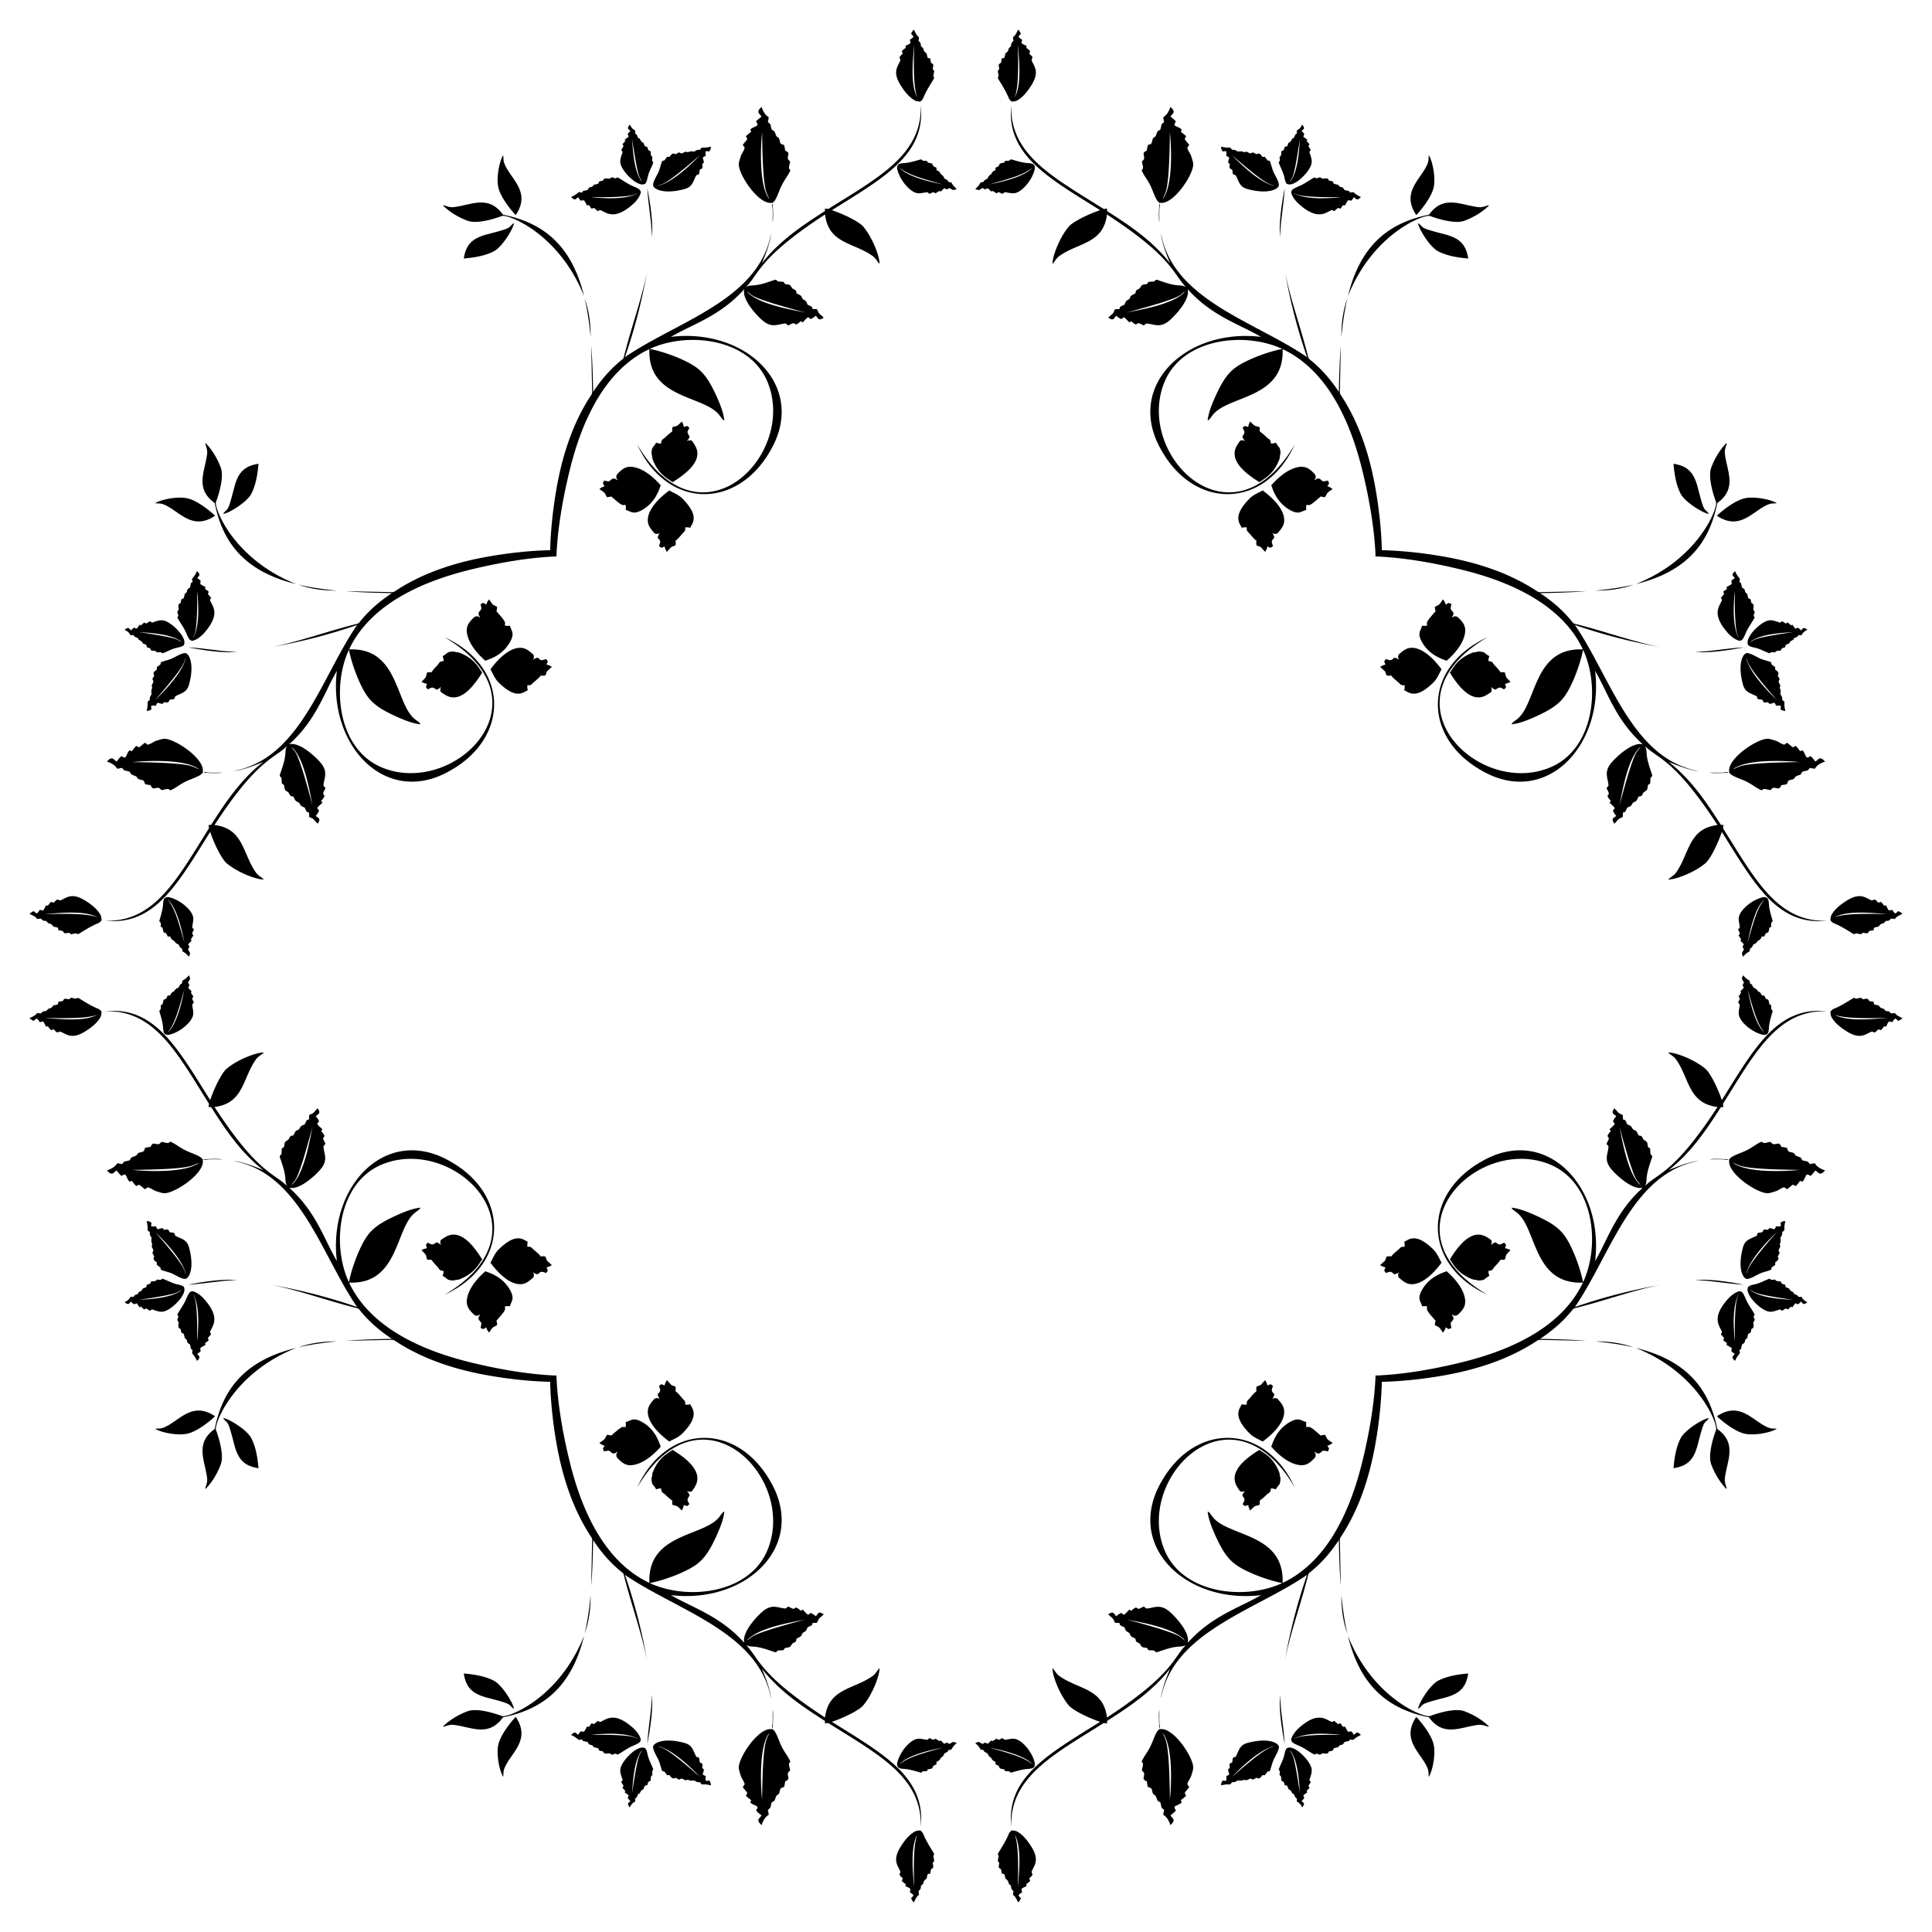
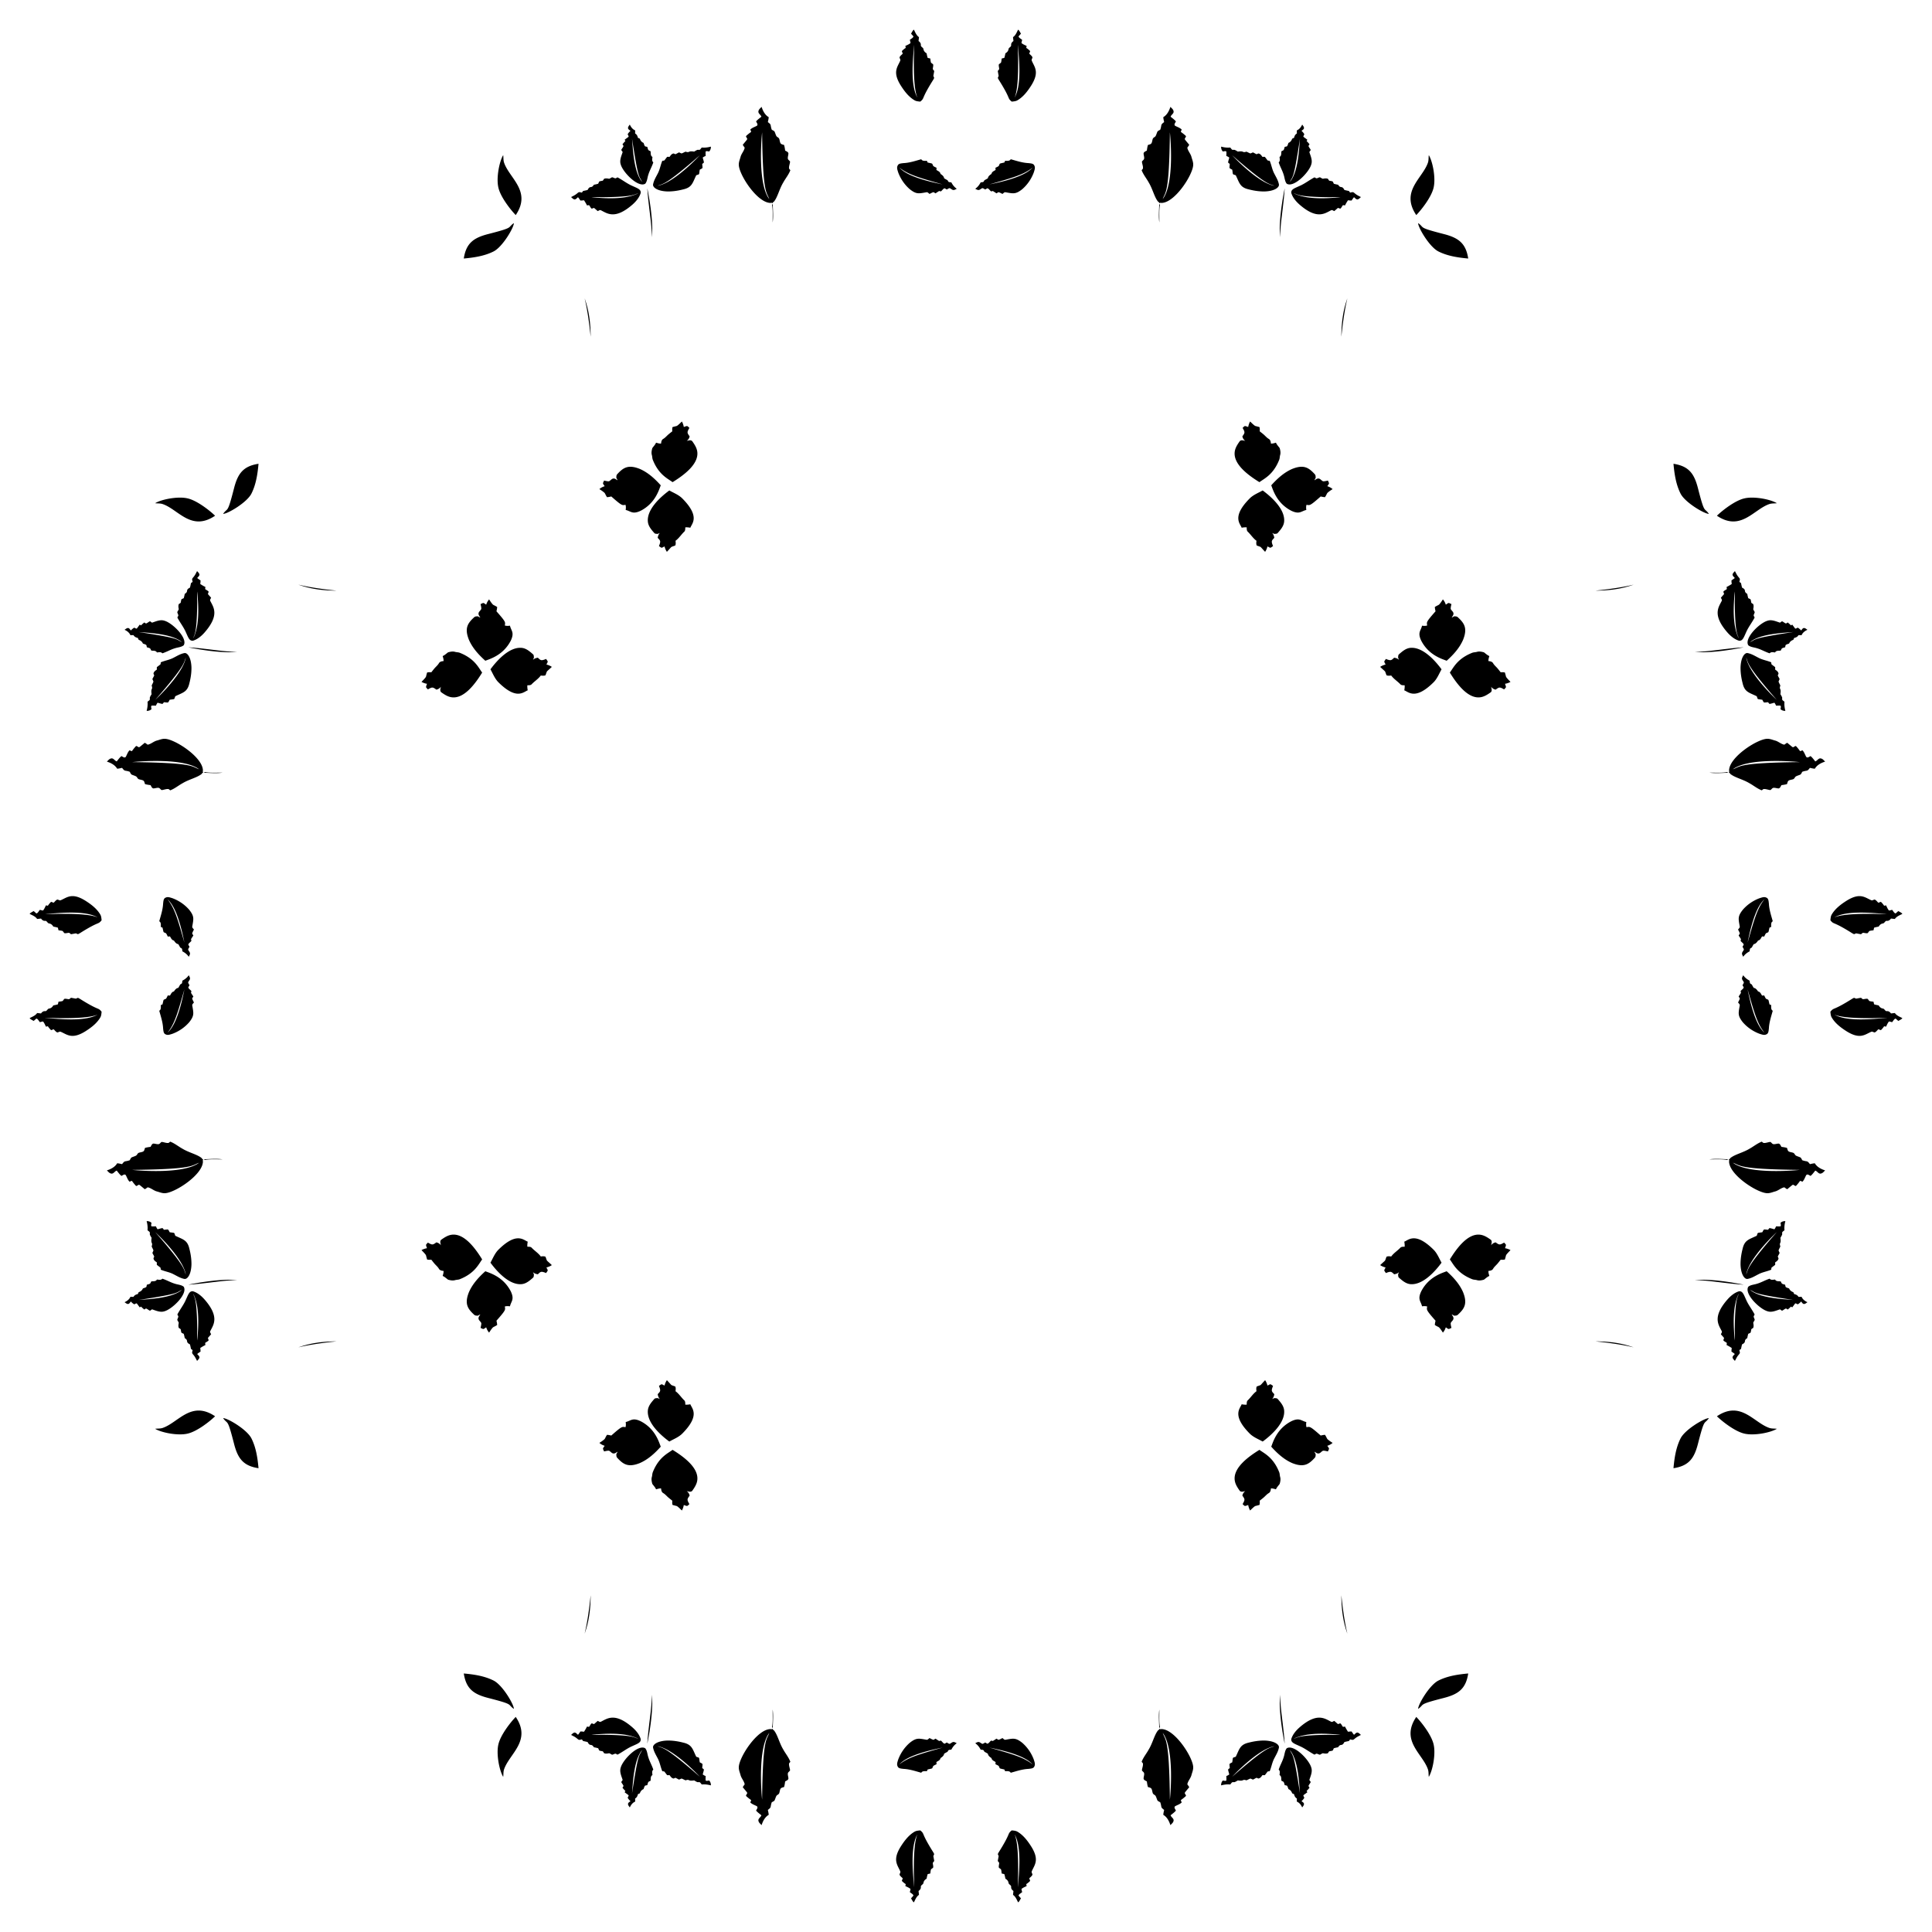
<svg xmlns="http://www.w3.org/2000/svg" viewBox="0 0 1650.635 1650.635">
-   <path d="M1175.173 1175.173a48.294 48.294 0 01-.06 3.113c-1.178 22.424-5.245 45.484-10.418 67.317-5.198 21.939-12.474 43.741-23.928 63.261-10.503 17.898-24.949 33.822-43.837 42.979-.121.058-1.118.44-1.122.534 1.745-42.813-46.987-39.323-59.859-56.516-1.307-1.55-2.243-3.589-4.18-4.469.812 7.159 3.68 13.907 6.565 20.452 9.559 21.039 15.492 25.403 32.17 32.797 8.069 3.391 16.43 6.129 25.005 7.905-32.542 15.058-84.485 8.973-100.237-27.39-26.916-62.403 56.905-146.654 111.013-54.163-25.483-55.51-84.815-55.739-113.434-6.041-32.844 54.996 19.906 105.68 84.579 97.872-18.791 11.003-41.95 17.609-62.707 40.765 2.302-8.46-9.888-21.938-15.895-26.999-8.154-6.725-13.227-2.541-19.499-2.336-.718-.47-1.284-1.137-1.983-1.643-1.674.407-3.012 1.751-4.763 1.923-.75-.172-1.287-.846-1.997-1.154-1.674.56-2.953 1.878-4.39 2.862-.444-.376-.897-.75-1.355-1.117-1.502 1.53-2.806 3.32-4.641 4.489-.786-.43-1.44-1.049-2.147-1.604-1.677.659-3.1 1.787-4.539 2.859-1.962-2.495-2.282-4.612-6.655-1.643 3.464 3.611 3.9 2.438 5.671 7.164 1.278.181 2.563.198 3.844.184.195.62.376 1.247.54 1.881a32.992 32.992 0 003.776 1.853c.331.817.625 1.649 1.032 2.43.789 1.723 3.385 1.689 3.767 3.699.588 2.087 2.902 2.591 4.559 3.552.17.786.26 1.612.588 2.359.784.857 1.98 1.143 2.896 1.816.826.843 1.245 1.997 2.076 2.834 1.281.733 2.823.571 4.189 1.015.685.424.984 1.228 1.434 1.858 1.575.105 3.151.158 4.723.238.809.803 1.802 1.892 3.06 1.318 5.292-1.768 10.575-3.77 16.147-4.438 2.775-.342 5.778-.037 8.219-1.657-11.086 10.782-10.577 24.931-67.631 62.048-3.001-24.967-24.403-23.914-40.443-35.301-2.577-1.711-3.977-4.576-5.968-6.856-.795 4.088 4.952 21.17 13.556 31.556 3.204 4.151 16.604 10.839 26.994 14.289-43.797 27.514-80.374 47.118-75.901 89.698-1.396-42.051 35.726-61.486 78.127-88.134 1.083-.896 2.461-.328 3.663-.11.034-.735.065-1.468.085-2.195 13.497-8.889 37.203-23.147 53.877-44.696-3.49 8.185-6.638 16.622-8.013 25.447.925-3.323 1.556-6.737 2.746-9.981 16.294-49.085 80.241-66.778 122.193-95.55-8.137 23.523-14.371 47.7-18.738 72.199 4.986-24.496 13.783-47.989 19.736-72.242.221-1.216 1.307-1.923 2.175-2.661 9.39-7.625 17.369-16.888 24.001-26.982.354 12.968.566 25.959 1.646 38.89.028-1.503-.759-38.367-.772-38.938-.079-1.013.345-1.946.888-2.766 16.082-24.289 24.963-52.815 29.829-81.326 2.719-15.933 4.498-32.036 5.071-48.193.035-.98.062-1.96.083-2.94.979-.021 1.959-.048 2.94-.083 16.157-.573 32.26-2.351 48.193-5.071 28.51-4.866 57.037-13.747 81.326-29.829.82-.543 1.754-.967 2.766-.888.571.014 37.435.8 38.938.772-12.931-1.08-25.922-1.292-38.89-1.646 10.094-6.633 19.357-14.611 26.982-24.001.738-.868 1.445-1.954 2.661-2.175 24.253-5.954 47.745-14.75 72.242-19.736-24.499 4.367-48.676 10.601-72.199 18.738 28.772-41.952 46.465-105.898 95.55-122.193 3.244-1.191 6.658-1.821 9.981-2.746-8.824 1.375-17.261 4.523-25.447 8.013 21.549-16.674 35.808-40.38 44.696-53.877.727-.02 1.459-.051 2.195-.085-.218-1.202-.786-2.579.11-3.663 26.648-42.401 46.083-79.523 88.134-78.127-42.58-4.473-62.184 32.105-89.698 75.901-3.449-10.39-10.138-23.79-14.289-26.994-10.386-8.604-27.468-14.351-31.556-13.556 2.28 1.991 5.145 3.391 6.856 5.968 11.386 16.039 10.333 37.442 35.301 40.443-37.117 57.054-51.266 56.545-62.048 67.631 1.621-2.441 1.315-5.445 1.657-8.219.667-5.572 2.67-10.855 4.438-16.147.574-1.259-.515-2.251-1.318-3.06-.079-1.573-.133-3.148-.238-4.723-.631-.45-1.434-.749-1.858-1.434-.444-1.366-.283-2.907-1.015-4.189-.837-.832-1.991-1.25-2.834-2.076-.673-.916-.959-2.113-1.816-2.896-.747-.328-1.573-.419-2.359-.588-.962-1.657-1.465-3.971-3.552-4.559-2.011-.382-1.977-2.978-3.699-3.767-.781-.407-1.612-.701-2.43-1.032a32.744 32.744 0 00-1.853-3.776 37.933 37.933 0 01-1.881-.54c.014-1.281-.003-2.565-.184-3.844-4.726-1.771-3.553-2.207-7.164-5.671-2.968 4.373-.852 4.693 1.643 6.655-1.072 1.44-2.201 2.862-2.859 4.539.554.707 1.174 1.36 1.604 2.147-1.168 1.836-2.958 3.139-4.489 4.641.368.458.741.911 1.117 1.355-.984 1.437-2.302 2.715-2.862 4.39.308.71.981 1.247 1.154 1.997-.172 1.751-1.516 3.089-1.923 4.763.506.699 1.174 1.264 1.643 1.983-.204 6.271-4.389 11.345 2.336 19.499 5.062 6.008 18.539 18.197 26.999 15.895-23.156 20.758-29.762 43.917-40.765 62.707 7.808-64.672-42.876-117.423-97.872-84.579-49.698 28.619-49.469 87.951 6.041 113.434-92.491-54.108-8.24-137.929 54.163-111.013 36.362 15.751 42.448 67.695 27.39 100.237-1.776-8.576-4.514-16.936-7.905-25.005-7.395-16.678-11.758-22.611-32.797-32.17-6.545-2.885-13.293-5.753-20.452-6.565.88 1.937 2.919 2.874 4.469 4.18 17.194 12.872 13.703 61.604 56.516 59.859-.094.004-.475 1.001-.534 1.122-9.157 18.887-25.081 33.334-42.979 43.837-19.52 11.454-41.323 18.729-63.261 23.928-21.833 5.173-44.893 9.24-67.317 10.418a50.365 50.365 0 01-3.109.056zm-699.711 0a48.294 48.294 0 01-3.113-.06c-22.424-1.178-45.483-5.245-67.317-10.418-21.939-5.198-43.741-12.474-63.261-23.928-17.898-10.503-33.822-24.949-42.979-43.837-.059-.121-.44-1.118-.534-1.122 42.813 1.745 39.323-46.987 56.516-59.859 1.55-1.307 3.589-2.243 4.469-4.18-7.159.812-13.907 3.68-20.452 6.565-21.039 9.559-25.403 15.492-32.798 32.17-3.391 8.069-6.129 16.43-7.905 25.005-15.058-32.542-8.972-84.485 27.39-100.237 62.403-26.916 146.654 56.905 54.163 111.013 55.51-25.483 55.739-84.815 6.041-113.434-54.996-32.844-105.68 19.906-97.872 84.579-11.003-18.791-17.609-41.95-40.765-62.707 8.46 2.302 21.937-9.888 26.999-15.895 6.725-8.154 2.541-13.227 2.336-19.499.47-.718 1.137-1.284 1.643-1.983-.407-1.674-1.751-3.012-1.923-4.763.173-.75.846-1.287 1.154-1.997-.56-1.674-1.878-2.953-2.862-4.39.376-.444.75-.897 1.117-1.355-1.53-1.502-3.32-2.806-4.489-4.641.43-.786 1.049-1.44 1.604-2.147-.659-1.677-1.788-3.1-2.859-4.539 2.495-1.962 4.612-2.282 1.643-6.655-3.611 3.464-2.438 3.9-7.164 5.671-.181 1.278-.198 2.563-.184 3.844-.619.195-1.247.376-1.881.54a32.992 32.992 0 00-1.853 3.776c-.817.331-1.649.625-2.43 1.032-1.722.789-1.689 3.385-3.699 3.767-2.087.588-2.591 2.902-3.552 4.559-.786.17-1.612.26-2.359.588-.857.784-1.143 1.98-1.816 2.896-.843.826-1.997 1.245-2.834 2.076-.733 1.281-.571 2.823-1.015 4.189-.424.685-1.228.984-1.858 1.434-.105 1.575-.158 3.151-.238 4.723-.803.809-1.892 1.802-1.318 3.06 1.768 5.292 3.77 10.575 4.438 16.147.342 2.775.037 5.778 1.657 8.219-10.782-11.086-24.931-10.577-62.048-67.631 24.967-3.001 23.914-24.403 35.301-40.443 1.711-2.577 4.576-3.977 6.856-5.968-4.088-.795-21.17 4.952-31.556 13.556-4.151 3.204-10.839 16.604-14.289 26.994-27.514-43.797-47.118-80.374-89.698-75.901 42.051-1.396 61.486 35.726 88.134 78.127.897 1.083.328 2.461.11 3.663.735.034 1.468.065 2.195.085 8.889 13.497 23.147 37.203 44.696 53.877-8.185-3.49-16.622-6.638-25.447-8.013 3.323.925 6.737 1.556 9.981 2.746 49.085 16.294 66.778 80.241 95.55 122.193-23.523-8.137-47.7-14.371-72.199-18.738 24.496 4.986 47.988 13.783 72.242 19.736 1.216.221 1.923 1.307 2.661 2.175 7.625 9.39 16.888 17.369 26.982 24.001-12.968.354-25.959.566-38.89 1.646 1.503.028 38.367-.759 38.938-.772 1.013-.079 1.946.345 2.766.888 24.289 16.082 52.815 24.963 81.326 29.829 15.933 2.719 32.036 4.498 48.193 5.071.981.035 1.96.062 2.94.083.02.979.048 1.959.083 2.94.573 16.157 2.351 32.26 5.071 48.193 4.866 28.51 13.747 57.037 29.829 81.326.543.82.967 1.754.888 2.766-.014.571-.8 37.435-.772 38.938 1.08-12.931 1.293-25.922 1.646-38.89 6.632 10.094 14.611 19.357 24.001 26.982.868.738 1.954 1.445 2.175 2.661 5.954 24.253 14.75 47.745 19.736 72.242-4.367-24.499-10.601-48.676-18.738-72.199 41.952 28.772 105.899 46.465 122.193 95.55 1.191 3.244 1.821 6.658 2.746 9.981-1.375-8.824-4.523-17.261-8.013-25.447 16.674 21.549 40.38 35.808 53.877 44.696.02.727.051 1.459.085 2.195 1.202-.218 2.579-.786 3.663.11 42.401 26.648 79.523 46.083 78.127 88.134 4.473-42.58-32.105-62.184-75.902-89.698 10.39-3.449 23.79-10.138 26.994-14.289 8.604-10.386 14.351-27.468 13.556-31.556-1.991 2.28-3.391 5.145-5.968 6.856-16.039 11.386-37.442 10.333-40.443 35.301-57.054-37.117-56.545-51.266-67.631-62.048 2.441 1.621 5.445 1.315 8.219 1.657 5.572.667 10.855 2.67 16.147 4.438 1.259.574 2.251-.515 3.06-1.318 1.573-.079 3.148-.133 4.723-.238.45-.631.749-1.434 1.434-1.858 1.366-.444 2.907-.283 4.189-1.015.832-.837 1.25-1.991 2.076-2.834.916-.673 2.113-.959 2.896-1.816.328-.747.419-1.573.588-2.359 1.657-.962 3.971-1.465 4.559-3.552.382-2.011 2.978-1.977 3.767-3.699.407-.781.701-1.612 1.032-2.43a32.744 32.744 0 003.776-1.853c.164-.634.345-1.261.54-1.881 1.281.014 2.565-.003 3.844-.184 1.771-4.726 2.207-3.553 5.671-7.164-4.373-2.968-4.693-.852-6.655 1.643-1.44-1.072-2.862-2.201-4.54-2.859-.707.554-1.36 1.174-2.147 1.604-1.836-1.168-3.139-2.958-4.641-4.489-.458.368-.911.741-1.355 1.117-1.437-.984-2.715-2.302-4.39-2.862-.71.308-1.247.981-1.997 1.154-1.751-.172-3.089-1.516-4.763-1.923-.699.506-1.264 1.174-1.983 1.643-6.271-.204-11.345-4.389-19.499 2.336-6.008 5.062-18.197 18.539-15.895 26.999-20.758-23.156-43.917-29.762-62.707-40.765 64.672 7.808 117.423-42.876 84.579-97.872-28.619-49.698-87.951-49.469-113.434 6.041 54.108-92.491 137.929-8.24 111.013 54.163-15.751 36.362-67.695 42.448-100.237 27.39 8.576-1.776 16.936-4.514 25.005-7.905 16.678-7.395 22.611-11.758 32.17-32.797 2.885-6.545 5.753-13.293 6.565-20.452-1.938.88-2.874 2.919-4.18 4.469-12.872 17.194-61.604 13.703-59.859 56.516-.004-.094-1.001-.475-1.122-.534-18.887-9.157-33.334-25.081-43.837-42.979-11.454-19.52-18.729-41.323-23.928-63.261-5.173-21.833-9.24-44.893-10.418-67.317a53.719 53.719 0 01-.053-3.109zm0-699.711a48.294 48.294 0 01.06-3.113c1.178-22.424 5.245-45.483 10.418-67.317 5.198-21.939 12.474-43.741 23.928-63.261 10.503-17.898 24.949-33.822 43.837-42.979.121-.059 1.118-.44 1.122-.534-1.745 42.813 46.987 39.323 59.859 56.516 1.307 1.55 2.243 3.589 4.18 4.469-.812-7.159-3.68-13.907-6.565-20.452-9.559-21.039-15.492-25.403-32.17-32.798-8.069-3.391-16.43-6.129-25.005-7.905 32.542-15.058 84.485-8.972 100.237 27.39 26.916 62.403-56.905 146.654-111.013 54.163 25.483 55.51 84.815 55.739 113.434 6.041 32.844-54.996-19.906-105.68-84.579-97.872 18.791-11.003 41.95-17.609 62.707-40.765-2.302 8.46 9.888 21.937 15.895 26.999 8.154 6.725 13.227 2.541 19.499 2.336.718.47 1.284 1.137 1.983 1.643 1.674-.407 3.012-1.751 4.763-1.923.75.173 1.287.846 1.997 1.154 1.674-.56 2.953-1.878 4.39-2.862.444.376.897.75 1.355 1.117 1.502-1.53 2.806-3.32 4.641-4.489.786.43 1.44 1.049 2.147 1.604 1.677-.659 3.1-1.788 4.54-2.859 1.962 2.495 2.282 4.612 6.655 1.643-3.464-3.611-3.9-2.438-5.671-7.164-1.279-.181-2.563-.198-3.844-.184a37.624 37.624 0 01-.54-1.881 32.992 32.992 0 00-3.776-1.853c-.331-.817-.625-1.649-1.032-2.43-.789-1.722-3.385-1.689-3.767-3.699-.588-2.087-2.902-2.591-4.559-3.552-.17-.786-.26-1.612-.588-2.359-.784-.857-1.98-1.143-2.896-1.816-.826-.843-1.245-1.997-2.076-2.834-1.281-.733-2.823-.571-4.189-1.015-.685-.424-.984-1.228-1.434-1.858-1.575-.105-3.151-.158-4.723-.238-.809-.803-1.802-1.892-3.06-1.318-5.292 1.768-10.575 3.77-16.147 4.438-2.775.342-5.778.037-8.219 1.657 11.086-10.782 10.577-24.931 67.631-62.048 3.001 24.967 24.403 23.914 40.443 35.301 2.577 1.711 3.977 4.576 5.968 6.856.795-4.088-4.952-21.17-13.556-31.556-3.204-4.151-16.604-10.839-26.994-14.289 43.797-27.514 80.374-47.118 75.902-89.698 1.396 42.051-35.726 61.486-78.127 88.134-1.083.897-2.461.328-3.663.11-.034.735-.065 1.468-.085 2.195-13.497 8.889-37.203 23.147-53.877 44.696 3.49-8.185 6.638-16.622 8.013-25.447-.925 3.323-1.556 6.737-2.746 9.981-16.294 49.085-80.241 66.778-122.193 95.55 8.137-23.523 14.371-47.7 18.738-72.199-4.986 24.496-13.783 47.988-19.736 72.242-.221 1.216-1.307 1.923-2.175 2.661-9.39 7.625-17.369 16.888-24.001 26.982-.354-12.968-.566-25.959-1.646-38.89-.028 1.503.759 38.367.772 38.938.079 1.013-.345 1.946-.888 2.766-16.082 24.289-24.963 52.815-29.829 81.326-2.719 15.933-4.498 32.036-5.071 48.193-.035.981-.062 1.96-.083 2.94-.979.02-1.959.048-2.94.083-16.157.573-32.26 2.351-48.193 5.071-28.51 4.866-57.037 13.747-81.326 29.829-.82.543-1.754.967-2.766.888-.571-.014-37.435-.8-38.938-.772 12.931 1.08 25.922 1.293 38.89 1.646-10.094 6.632-19.357 14.611-26.982 24.001-.738.868-1.445 1.954-2.661 2.175-24.253 5.954-47.745 14.75-72.242 19.736 24.499-4.367 48.676-10.601 72.199-18.738-28.772 41.952-46.465 105.899-95.55 122.193-3.244 1.191-6.658 1.821-9.981 2.746 8.824-1.375 17.261-4.523 25.447-8.013-21.549 16.674-35.808 40.38-44.696 53.877-.727.02-1.459.051-2.195.085.218 1.202.786 2.579-.11 3.663-26.648 42.401-46.083 79.523-88.134 78.127 42.58 4.473 62.184-32.105 89.698-75.902 3.449 10.39 10.138 23.79 14.289 26.994 10.386 8.604 27.468 14.351 31.556 13.556-2.28-1.991-5.145-3.391-6.856-5.968-11.386-16.039-10.333-37.442-35.301-40.443 37.117-57.054 51.266-56.545 62.048-67.631-1.621 2.441-1.315 5.445-1.657 8.219-.667 5.572-2.67 10.855-4.438 16.147-.574 1.259.515 2.251 1.318 3.06.079 1.573.133 3.148.238 4.723.631.45 1.434.749 1.858 1.434.444 1.366.283 2.907 1.015 4.189.837.832 1.991 1.25 2.834 2.076.673.916.959 2.113 1.816 2.896.747.328 1.573.419 2.359.588.962 1.657 1.465 3.971 3.552 4.559 2.011.382 1.977 2.978 3.699 3.767.781.407 1.612.701 2.43 1.032a32.744 32.744 0 001.853 3.776c.634.164 1.261.345 1.881.54-.014 1.281.003 2.565.184 3.844 4.726 1.771 3.553 2.207 7.164 5.671 2.968-4.373.852-4.693-1.643-6.655 1.072-1.44 2.2-2.862 2.859-4.54-.554-.707-1.174-1.36-1.604-2.147 1.168-1.836 2.958-3.139 4.489-4.641a68.174 68.174 0 00-1.117-1.355c.984-1.437 2.302-2.715 2.862-4.39-.308-.71-.981-1.247-1.154-1.997.173-1.751 1.516-3.089 1.923-4.763-.506-.699-1.174-1.264-1.643-1.983.204-6.271 4.389-11.345-2.336-19.499-5.062-6.008-18.539-18.197-26.999-15.895 23.156-20.758 29.762-43.917 40.765-62.707-7.808 64.672 42.876 117.423 97.872 84.579 49.698-28.619 49.469-87.951-6.041-113.434 92.491 54.108 8.24 137.929-54.163 111.013-36.362-15.751-42.448-67.695-27.39-100.237 1.776 8.576 4.514 16.936 7.905 25.005 7.395 16.678 11.758 22.611 32.798 32.17 6.545 2.885 13.293 5.753 20.452 6.565-.88-1.938-2.919-2.874-4.469-4.18-17.194-12.872-13.703-61.604-56.516-59.859.094-.004.475-1.001.534-1.122 9.157-18.887 25.081-33.334 42.979-43.837 19.52-11.454 41.323-18.729 63.261-23.928 21.833-5.173 44.893-9.24 67.317-10.418a53.57 53.57 0 013.106-.053zm699.711 0a48.294 48.294 0 013.113.06c22.424 1.178 45.484 5.245 67.317 10.418 21.939 5.198 43.741 12.474 63.261 23.928 17.898 10.503 33.822 24.949 42.979 43.837.058.121.44 1.118.534 1.122-42.813-1.745-39.323 46.987-56.516 59.859-1.55 1.307-3.589 2.243-4.469 4.18 7.159-.812 13.907-3.68 20.452-6.565 21.039-9.559 25.403-15.492 32.797-32.17 3.391-8.069 6.129-16.43 7.905-25.005 15.058 32.542 8.973 84.485-27.39 100.237-62.403 26.916-146.654-56.905-54.163-111.013-55.51 25.483-55.739 84.815-6.041 113.434 54.996 32.844 105.68-19.906 97.872-84.579 11.003 18.791 17.609 41.95 40.765 62.707-8.46-2.302-21.938 9.888-26.999 15.895-6.725 8.154-2.541 13.227-2.336 19.499-.47.718-1.137 1.284-1.643 1.983.407 1.674 1.751 3.012 1.923 4.763-.172.75-.846 1.287-1.154 1.997.56 1.674 1.878 2.953 2.862 4.39-.376.444-.75.897-1.117 1.355 1.53 1.502 3.32 2.806 4.489 4.641-.43.786-1.049 1.44-1.604 2.147.659 1.677 1.787 3.1 2.859 4.54-2.495 1.962-4.612 2.282-1.643 6.655 3.611-3.464 2.438-3.9 7.164-5.671.181-1.279.198-2.563.184-3.844.62-.195 1.247-.376 1.881-.54a32.992 32.992 0 001.853-3.776c.817-.331 1.649-.625 2.43-1.032 1.723-.789 1.689-3.385 3.699-3.767 2.087-.588 2.591-2.902 3.552-4.559.786-.17 1.612-.26 2.359-.588.857-.784 1.143-1.98 1.816-2.896.843-.826 1.997-1.245 2.834-2.076.733-1.281.571-2.823 1.015-4.189.424-.685 1.228-.984 1.858-1.434.105-1.575.158-3.151.238-4.723.803-.809 1.892-1.802 1.318-3.06-1.768-5.292-3.77-10.575-4.438-16.147-.342-2.775-.037-5.778-1.657-8.219 10.782 11.086 24.931 10.577 62.048 67.631-24.967 3.001-23.914 24.403-35.301 40.443-1.711 2.577-4.576 3.977-6.856 5.968 4.088.795 21.17-4.952 31.556-13.556 4.151-3.204 10.839-16.604 14.289-26.994 27.514 43.797 47.118 80.374 89.698 75.902-42.051 1.396-61.486-35.726-88.134-78.127-.896-1.083-.328-2.461-.11-3.663-.735-.034-1.468-.065-2.195-.085-8.889-13.497-23.147-37.203-44.696-53.877 8.185 3.49 16.622 6.638 25.447 8.013-3.323-.925-6.737-1.556-9.981-2.746-49.085-16.294-66.778-80.241-95.55-122.193 23.523 8.137 47.7 14.371 72.199 18.738-24.496-4.986-47.989-13.783-72.242-19.736-1.216-.221-1.923-1.307-2.661-2.175-7.625-9.39-16.888-17.369-26.982-24.001 12.968-.354 25.959-.566 38.89-1.646-1.503-.028-38.367.759-38.938.772-1.013.079-1.946-.345-2.766-.888-24.289-16.082-52.815-24.963-81.326-29.829-15.933-2.719-32.036-4.498-48.193-5.071-.98-.035-1.96-.062-2.94-.083-.021-.979-.048-1.959-.083-2.94-.573-16.157-2.351-32.26-5.071-48.193-4.866-28.51-13.747-57.037-29.829-81.326-.543-.82-.967-1.754-.888-2.766.014-.571.8-37.435.772-38.938-1.08 12.931-1.292 25.922-1.646 38.89-6.633-10.094-14.611-19.357-24.001-26.982-.868-.738-1.954-1.445-2.175-2.661-5.954-24.253-14.75-47.745-19.736-72.242 4.367 24.499 10.601 48.676 18.738 72.199-41.952-28.772-105.898-46.465-122.193-95.55-1.191-3.244-1.821-6.658-2.746-9.981 1.375 8.824 4.523 17.261 8.013 25.447-16.674-21.549-40.38-35.808-53.877-44.696a117.91 117.91 0 00-.085-2.195c-1.202.218-2.579.786-3.663-.11-42.401-26.648-79.523-46.083-78.127-88.134-4.473 42.58 32.105 62.184 75.901 89.698-10.39 3.449-23.79 10.138-26.994 14.289-8.604 10.386-14.351 27.468-13.556 31.556 1.991-2.28 3.391-5.145 5.968-6.856 16.039-11.386 37.442-10.333 40.443-35.301 57.054 37.117 56.545 51.266 67.631 62.048-2.441-1.621-5.445-1.315-8.219-1.657-5.572-.667-10.855-2.67-16.147-4.438-1.259-.574-2.251.515-3.06 1.318-1.573.079-3.148.133-4.723.238-.45.631-.749 1.434-1.434 1.858-1.366.444-2.907.283-4.189 1.015-.832.837-1.25 1.991-2.076 2.834-.916.673-2.113.959-2.896 1.816-.328.747-.419 1.573-.588 2.359-1.657.962-3.971 1.465-4.559 3.552-.382 2.011-2.978 1.977-3.767 3.699-.407.781-.701 1.612-1.032 2.43a32.744 32.744 0 00-3.776 1.853 37.933 37.933 0 01-.54 1.881c-1.281-.014-2.565.003-3.844.184-1.771 4.726-2.207 3.553-5.671 7.164 4.373 2.968 4.693.852 6.655-1.643 1.44 1.072 2.862 2.2 4.539 2.859.707-.554 1.36-1.174 2.147-1.604 1.836 1.168 3.139 2.958 4.641 4.489.458-.368.911-.741 1.355-1.117 1.437.984 2.715 2.302 4.39 2.862.71-.308 1.247-.981 1.997-1.154 1.751.173 3.089 1.516 4.763 1.923.699-.506 1.264-1.174 1.983-1.643 6.271.204 11.345 4.389 19.499-2.336 6.008-5.062 18.197-18.539 15.895-26.999 20.758 23.156 43.917 29.762 62.707 40.765-64.672-7.808-117.423 42.876-84.579 97.872 28.619 49.698 87.951 49.469 113.434-6.041-54.108 92.491-137.929 8.24-111.013-54.163 15.751-36.362 67.695-42.448 100.237-27.39-8.576 1.776-16.936 4.514-25.005 7.905-16.678 7.395-22.611 11.758-32.17 32.798-2.885 6.545-5.753 13.293-6.565 20.452 1.937-.88 2.874-2.919 4.18-4.469 12.872-17.194 61.604-13.703 59.859-56.516.004.094 1.001.475 1.122.534 18.887 9.157 33.334 25.081 43.837 42.979 11.454 19.52 18.729 41.323 23.928 63.261 5.173 21.833 9.24 44.893 10.418 67.317.051 1.032.069 2.07.056 3.106zm216.093 185.495c-5.594 18.636-7.648 27.593-7.648 27.593 1.906-10.112 7.138-41.784 17.954-50.282-2.819 4.681-3.394.694-10.306 22.689zM660.957 259.369c18.636 5.594 27.593 7.648 27.593 7.648-10.112-1.906-41.784-7.138-50.282-17.954 4.681 2.82.694 3.395 22.689 10.306zM259.369 989.678c5.594-18.636 7.648-27.593 7.648-27.593-1.906 10.112-7.138 41.784-17.954 50.282 2.82-4.68 3.395-.694 10.306-22.689zm730.309 401.588c-18.636-5.594-27.593-7.648-27.593-7.648 10.112 1.906 41.784 7.138 50.282 17.954-4.68-2.819-.694-3.394-22.689-10.306zm411.895-378.899c-10.817-8.498-16.049-40.17-17.954-50.282 0 0 2.054 8.957 7.648 27.593 6.911 21.995 7.486 18.009 10.306 22.689zm-389.206-763.304c-8.498 10.817-40.17 16.049-50.282 17.954 0 0 8.957-2.054 27.593-7.648 21.995-6.911 18.009-7.486 22.689-10.306zM249.063 638.268c10.817 8.498 16.049 40.17 17.954 50.282 0 0-2.054-8.957-7.648-27.593-6.911-21.995-7.486-18.008-10.306-22.689zm389.205 763.305c8.498-10.817 40.17-16.049 50.282-17.954 0 0-8.957 2.054-27.593 7.648-21.995 6.911-18.008 7.486-22.689 10.306zM1466.082 428.812c1.951 4.21-14.182 48.591-68.494 70.202 42.514-10.325 62.594-33.904 69.603-69.252 17.461-12.493 8.062-27.5 6.48-42.247-.354-2.956.758-5.764 1.626-8.522l-.376-.376c-5.645 5.815-9.851 12.934-12.747 20.48-3.123 7.747 1.039 21.891 3.908 29.715zM428.812 184.554c4.21-1.951 48.591 14.182 70.202 68.494-10.325-42.514-33.904-62.594-69.252-69.603-12.493-17.461-27.5-8.062-42.247-6.48-2.956.354-5.764-.758-8.522-1.626l-.376.376c5.815 5.645 12.934 9.851 20.48 12.747 7.747 3.123 21.891-1.039 29.715-3.908zM184.554 1221.823c-1.951-4.21 14.182-48.591 68.494-70.202-42.514 10.325-62.594 33.904-69.603 69.252-17.461 12.493-8.062 27.5-6.48 42.247.354 2.956-.758 5.764-1.626 8.522l.376.376c5.645-5.815 9.851-12.934 12.747-20.48 3.123-7.747-1.039-21.89-3.908-29.715zM1221.823 1466.082c-4.21 1.951-48.591-14.182-70.202-68.494 10.325 42.514 33.904 62.594 69.252 69.603 12.493 17.461 27.5 8.062 42.247 6.48 2.956-.354 5.764.758 8.522 1.626l.376-.376c-5.815-5.645-12.934-9.851-20.48-12.747-7.747-3.123-21.89 1.039-29.715 3.908zM1466.082 1221.823c1.951-4.21-14.182-48.591-68.494-70.202 42.514 10.325 62.594 33.904 69.603 69.252 17.461 12.493 8.062 27.5 6.48 42.247-.354 2.956.758 5.764 1.626 8.522l-.376.376c-5.645-5.815-9.851-12.934-12.747-20.48-3.123-7.747 1.039-21.89 3.908-29.715zM1221.823 184.554c-4.21-1.951-48.591 14.182-70.202 68.494 10.325-42.514 33.904-62.594 69.252-69.603 12.493-17.461 27.5-8.062 42.247-6.48 2.956.354 5.764-.758 8.522-1.626l.376.376c-5.815 5.645-12.934 9.851-20.48 12.747-7.747 3.123-21.89-1.039-29.715-3.908zM184.554 428.812c-1.951 4.21 14.182 48.591 68.494 70.202-42.514-10.325-62.594-33.904-69.603-69.252-17.461-12.493-8.062-27.5-6.48-42.247.354-2.956-.758-5.764-1.626-8.522l.376-.376c5.645 5.815 9.851 12.934 12.747 20.48 3.123 7.747-1.039 21.891-3.908 29.715zM428.812 1466.082c4.21 1.951 48.591-14.182 70.202-68.494-10.325 42.514-33.904 62.594-69.252 69.603-12.493 17.461-27.5 8.062-42.247 6.48-2.956-.354-5.764.758-8.522 1.626l-.376-.376c5.815-5.645 12.934-9.851 20.48-12.747 7.747-3.123 21.891 1.039 29.715 3.908z" />
  <path d="M1511.528 430.707c2.104-.764 4.378-.492 6.565-.789-5.336-3.287-19.449-6.092-27.757-4.107-7.883 1.773-18.641 10.135-23.461 14.812 20.335 13.705 31.312-5.286 44.653-9.916zM430.707 139.108c-.764-2.104-.492-4.378-.789-6.565-3.287 5.336-6.092 19.449-4.107 27.757 1.773 7.884 10.135 18.641 14.812 23.461 13.705-20.335-5.286-31.313-9.916-44.653zM139.108 1219.928c-2.104.764-4.378.492-6.565.789 5.336 3.287 19.449 6.092 27.757 4.107 7.884-1.773 18.641-10.135 23.461-14.812-20.335-13.705-31.313 5.286-44.653 9.916zM1219.928 1511.528c.764 2.104.492 4.378.789 6.565 3.287-5.336 6.092-19.449 4.107-27.757-1.773-7.883-10.135-18.641-14.812-23.461-13.705 20.335 5.286 31.312 9.916 44.653zM1511.528 1219.928c2.104.764 4.378.492 6.565.789-5.336 3.287-19.449 6.092-27.757 4.107-7.883-1.773-18.641-10.135-23.461-14.812 20.335-13.705 31.312 5.286 44.653 9.916zM1219.928 139.108c.764-2.104.492-4.378.789-6.565 3.287 5.336 6.092 19.449 4.107 27.757-1.773 7.884-10.135 18.641-14.812 23.461-13.705-20.335 5.286-31.313 9.916-44.653zM139.108 430.707c-2.104-.764-4.378-.492-6.565-.789 5.336-3.287 19.449-6.092 27.757-4.107 7.884 1.773 18.641 10.135 23.461 14.812-20.335 13.705-31.313-5.286-44.653-9.916zM430.707 1511.528c-.764 2.104-.492 4.378-.789 6.565-3.287-5.336-6.092-19.449-4.107-27.757 1.773-7.883 10.135-18.641 14.812-23.461 13.705 20.335-5.286 31.312-9.916 44.653zM1460.029 439.028c-4.164-5.928-3.547.735-9.322-21.801-3.176-12.371-7.635-18.956-20.944-20.983.792 8.626 2.068 17.431 5.956 25.274 3.691 7.712 20.573 17.617 24.31 17.51zM439.028 190.606c-5.928 4.164.735 3.547-21.801 9.322-12.371 3.176-18.956 7.635-20.983 20.944 8.626-.792 17.431-2.067 25.274-5.956 7.712-3.69 17.617-20.572 17.51-24.31zM190.606 1211.607c4.164 5.928 3.547-.735 9.322 21.801 3.176 12.371 7.635 18.956 20.944 20.984-.792-8.626-2.067-17.431-5.956-25.274-3.69-7.713-20.572-17.618-24.31-17.511zM1211.607 1460.029c5.928-4.164-.735-3.547 21.801-9.322 12.371-3.176 18.956-7.635 20.984-20.944-8.626.792-17.431 2.068-25.274 5.956-7.713 3.691-17.618 20.573-17.511 24.31zM1460.029 1211.607c-4.164 5.928-3.547-.735-9.322 21.801-3.176 12.371-7.635 18.956-20.944 20.984.792-8.626 2.068-17.431 5.956-25.274 3.691-7.713 20.573-17.618 24.31-17.511zM1211.607 190.606c5.928 4.164-.735 3.547 21.801 9.322 12.371 3.176 18.956 7.635 20.984 20.944-8.626-.792-17.431-2.067-25.274-5.956-7.713-3.69-17.618-20.572-17.511-24.31zM190.606 439.028c4.164-5.928 3.547.735 9.322-21.801 3.176-12.371 7.635-18.956 20.944-20.983-.792 8.626-2.067 17.431-5.956 25.274-3.69 7.712-20.572 17.617-24.31 17.51zM439.028 1460.029c-5.928-4.164.735-3.547-21.801-9.322-12.371-3.176-18.956-7.635-20.983-20.944 8.626.792 17.431 2.068 25.274 5.956 7.712 3.691 17.617 20.573 17.51 24.31zM1493.67 551.285c2.113 1.706 4.933 1.725 7.413 2.554 3.759 1.078 7.13 3.154 10.852 4.33 1.196-1.445 3.046-.829 4.644-.747.97-1.847 3.131-1.287 4.825-1.601.314-.642.588-1.307 1.021-1.87.854-.475 1.822-.667 2.755-.939.133-.687.19-1.406.526-2.025.88-.54 1.889-.803 2.854-1.162.614-1.621 1.974-2.653 3.589-3.171.249-.554.501-1.1.761-1.643 1.485-.286 2.922-.976 3.649-2.381.88.008 1.765.028 2.653.051.931-2.209 2.882-3.646 5.006-4.605-.939-.577-1.793-1.51-2.961-1.519-1.191.065-1.72 1.312-2.387 2.116-.888-.933-1.827-1.827-2.973-2.413-2.657 1.241-1.363 1.566-4.684-2.602-.266.17-.798.504-1.066.67-.88-.897-1.802-1.751-2.803-2.492-.631.24-1.233 1.182-1.938.687-1.015-.489-1.864-1.264-2.879-1.731-.636.325-1.199.781-1.773 1.196-3.383-1.08-7.028-2.865-10.612-1.657-6.672 1.793-20.143 14.871-16.472 20.954zm38.575-11.305c-35.53 5.39-31.564 6.058-37.026 8.635 8.537-7.367 29.933-7.98 37.026-8.635zM551.285 156.966c1.706-2.113 1.725-4.933 2.554-7.413 1.078-3.759 3.154-7.13 4.33-10.852-1.445-1.196-.829-3.046-.747-4.644-1.847-.97-1.287-3.131-1.601-4.825-.642-.314-1.307-.588-1.87-1.021-.475-.854-.667-1.821-.939-2.755-.687-.133-1.406-.19-2.025-.526-.54-.88-.803-1.889-1.162-2.854-1.621-.614-2.653-1.974-3.171-3.589-.554-.249-1.1-.501-1.643-.761-.286-1.485-.976-2.922-2.381-3.649.008-.88.028-1.765.051-2.653-2.209-.931-3.646-2.882-4.605-5.006-.577.939-1.51 1.793-1.519 2.961.065 1.191 1.312 1.72 2.116 2.387-.933.888-1.827 1.827-2.413 2.973 1.241 2.657 1.566 1.363-2.602 4.684.17.266.504.798.67 1.066-.897.88-1.751 1.802-2.492 2.803.24.631 1.182 1.233.687 1.937-.489 1.015-1.264 1.864-1.731 2.879.325.636.781 1.199 1.196 1.773-1.08 3.383-2.865 7.028-1.657 10.612 1.793 6.673 14.871 20.144 20.954 16.473zM539.98 118.39c5.39 35.53 6.058 31.564 8.635 37.026-7.367-8.537-7.98-29.933-8.635-37.026zM156.966 1099.35c-2.113-1.705-4.933-1.725-7.413-2.554-3.759-1.078-7.13-3.154-10.852-4.33-1.196 1.445-3.046.829-4.644.747-.97 1.847-3.131 1.287-4.825 1.601-.314.642-.588 1.307-1.021 1.87-.854.475-1.821.667-2.755.939-.133.687-.19 1.406-.526 2.025-.88.54-1.889.803-2.854 1.162-.614 1.621-1.974 2.653-3.589 3.171-.249.554-.501 1.1-.761 1.643-1.485.286-2.922.976-3.649 2.381-.88-.008-1.765-.028-2.653-.051-.931 2.209-2.882 3.646-5.006 4.605.939.577 1.793 1.51 2.961 1.519 1.191-.065 1.72-1.312 2.387-2.116.888.933 1.827 1.827 2.973 2.413 2.657-1.241 1.363-1.566 4.684 2.602.266-.17.798-.504 1.066-.67.88.896 1.802 1.751 2.803 2.492.631-.24 1.233-1.182 1.937-.687 1.015.489 1.864 1.264 2.879 1.731.636-.325 1.199-.781 1.773-1.196 3.383 1.08 7.028 2.865 10.612 1.657 6.673-1.793 20.144-14.87 16.473-20.954zm-38.576 11.305c35.53-5.39 31.564-6.058 37.026-8.635-8.537 7.368-29.933 7.98-37.026 8.635zM1099.35 1493.67c-1.705 2.113-1.725 4.933-2.554 7.413-1.078 3.759-3.154 7.13-4.33 10.852 1.445 1.196.829 3.046.747 4.644 1.847.97 1.287 3.131 1.601 4.825.642.314 1.307.588 1.87 1.021.475.854.667 1.822.939 2.755.687.133 1.406.19 2.025.526.54.88.803 1.889 1.162 2.854 1.621.614 2.653 1.974 3.171 3.589.554.249 1.1.501 1.643.761.286 1.485.976 2.922 2.381 3.649-.008.88-.028 1.765-.051 2.653 2.209.931 3.646 2.882 4.605 5.006.577-.939 1.51-1.793 1.519-2.961-.065-1.191-1.312-1.72-2.116-2.387.933-.888 1.827-1.827 2.413-2.973-1.241-2.657-1.566-1.363 2.602-4.684-.17-.266-.504-.798-.67-1.066.896-.88 1.751-1.802 2.492-2.803-.24-.631-1.182-1.233-.687-1.938.489-1.015 1.264-1.864 1.731-2.879-.325-.636-.781-1.199-1.196-1.773 1.08-3.383 2.865-7.028 1.657-10.612-1.793-6.672-14.87-20.143-20.954-16.472zm11.305 38.575c-5.39-35.53-6.058-31.564-8.635-37.026 7.368 8.537 7.98 29.933 8.635 37.026zM1493.67 1099.35c2.113-1.705 4.933-1.725 7.413-2.554 3.759-1.078 7.13-3.154 10.852-4.33 1.196 1.445 3.046.829 4.644.747.97 1.847 3.131 1.287 4.825 1.601.314.642.588 1.307 1.021 1.87.854.475 1.822.667 2.755.939.133.687.19 1.406.526 2.025.88.54 1.889.803 2.854 1.162.614 1.621 1.974 2.653 3.589 3.171.249.554.501 1.1.761 1.643 1.485.286 2.922.976 3.649 2.381.88-.008 1.765-.028 2.653-.051.931 2.209 2.882 3.646 5.006 4.605-.939.577-1.793 1.51-2.961 1.519-1.191-.065-1.72-1.312-2.387-2.116-.888.933-1.827 1.827-2.973 2.413-2.657-1.241-1.363-1.566-4.684 2.602-.266-.17-.798-.504-1.066-.67-.88.896-1.802 1.751-2.803 2.492-.631-.24-1.233-1.182-1.938-.687-1.015.489-1.864 1.264-2.879 1.731-.636-.325-1.199-.781-1.773-1.196-3.383 1.08-7.028 2.865-10.612 1.657-6.672-1.793-20.143-14.87-16.472-20.954zm38.575 11.305c-35.53-5.39-31.564-6.058-37.026-8.635 8.537 7.368 29.933 7.98 37.026 8.635zM1099.35 156.966c-1.705-2.113-1.725-4.933-2.554-7.413-1.078-3.759-3.154-7.13-4.33-10.852 1.445-1.196.829-3.046.747-4.644 1.847-.97 1.287-3.131 1.601-4.825.642-.314 1.307-.588 1.87-1.021.475-.854.667-1.821.939-2.755.687-.133 1.406-.19 2.025-.526.54-.88.803-1.889 1.162-2.854 1.621-.614 2.653-1.974 3.171-3.589.554-.249 1.1-.501 1.643-.761.286-1.485.976-2.922 2.381-3.649-.008-.88-.028-1.765-.051-2.653 2.209-.931 3.646-2.882 4.605-5.006.577.939 1.51 1.793 1.519 2.961-.065 1.191-1.312 1.72-2.116 2.387.933.888 1.827 1.827 2.413 2.973-1.241 2.657-1.566 1.363 2.602 4.684-.17.266-.504.798-.67 1.066.896.88 1.751 1.802 2.492 2.803-.24.631-1.182 1.233-.687 1.937.489 1.015 1.264 1.864 1.731 2.879-.325.636-.781 1.199-1.196 1.773 1.08 3.383 2.865 7.028 1.657 10.612-1.793 6.673-14.87 20.144-20.954 16.473zm11.305-38.576c-5.39 35.53-6.058 31.564-8.635 37.026 7.368-8.537 7.98-29.933 8.635-37.026zM156.966 551.285c-2.113 1.706-4.933 1.725-7.413 2.554-3.759 1.078-7.13 3.154-10.852 4.33-1.196-1.445-3.046-.829-4.644-.747-.97-1.847-3.131-1.287-4.825-1.601-.314-.642-.588-1.307-1.021-1.87-.854-.475-1.821-.667-2.755-.939-.133-.687-.19-1.406-.526-2.025-.88-.54-1.889-.803-2.854-1.162-.614-1.621-1.974-2.653-3.589-3.171-.249-.554-.501-1.1-.761-1.643-1.485-.286-2.922-.976-3.649-2.381-.88.008-1.765.028-2.653.051-.931-2.209-2.882-3.646-5.006-4.605.939-.577 1.793-1.51 2.961-1.519 1.191.065 1.72 1.312 2.387 2.116.888-.933 1.827-1.827 2.973-2.413 2.657 1.241 1.363 1.566 4.684-2.602.266.17.798.504 1.066.67.88-.897 1.802-1.751 2.803-2.492.631.24 1.233 1.182 1.937.687 1.015-.489 1.864-1.264 2.879-1.731.636.325 1.199.781 1.773 1.196 3.383-1.08 7.028-2.865 10.612-1.657 6.673 1.793 20.144 14.871 16.473 20.954zM118.39 539.98c35.53 5.39 31.564 6.058 37.026 8.635-8.537-7.367-29.933-7.98-37.026-8.635zM551.285 1493.67c1.706 2.113 1.725 4.933 2.554 7.413 1.078 3.759 3.154 7.13 4.33 10.852-1.445 1.196-.829 3.046-.747 4.644-1.847.97-1.287 3.131-1.601 4.825-.642.314-1.307.588-1.87 1.021-.475.854-.667 1.822-.939 2.755-.687.133-1.406.19-2.025.526-.54.88-.803 1.889-1.162 2.854-1.621.614-2.653 1.974-3.171 3.589-.554.249-1.1.501-1.643.761-.286 1.485-.976 2.922-2.381 3.649.008.88.028 1.765.051 2.653-2.209.931-3.646 2.882-4.605 5.006-.577-.939-1.51-1.793-1.519-2.961.065-1.191 1.312-1.72 2.116-2.387-.933-.888-1.827-1.827-2.413-2.973 1.241-2.657 1.566-1.363-2.602-4.684.17-.266.504-.798.67-1.066-.897-.88-1.751-1.802-2.492-2.803.24-.631 1.182-1.233.687-1.938-.489-1.015-1.264-1.864-1.731-2.879.325-.636.781-1.199 1.196-1.773-1.08-3.383-2.865-7.028-1.657-10.612 1.793-6.672 14.871-20.143 20.954-16.472zm-11.305 38.575c5.39-35.53 6.058-31.564 8.635-37.026-7.367 8.537-7.98 29.933-8.635 37.026zM1482.15 493.827c-.877.764-1.85 1.409-2.834 2.025-.02 1.038.096 2.076.218 3.114-1.42.933-2.885 1.805-4.415 2.543.088.602.274 1.213.175 1.838-.902.67-1.935 1.154-2.789 1.889-.195.783.3 1.51.52 2.246-.871 1.103-1.844 2.121-2.755 3.19.294.832 1.205 1.725.735 2.664-2.619 5.354-8.409 12.009 5.08 27.31 2.667 2.939 5.869 5.631 9.741 6.777 3.21.219 3.954-2.859 6.483-8.298 1.943-4.047 4.757-7.586 6.805-11.574-.303-.58-.727-1.106-.851-1.739.102-.916.651-1.691.877-2.563.009-1.236-1.524-2.062-1.143-3.349.243-1.273.373-2.596-.147-3.818-.54-.387-1.202-.625-1.592-1.151-.252-.953-.274-1.96-.653-2.871-.605-.436-1.293-.687-1.954-.981-.368-1.216-.622-2.461-.871-3.699-3.672-2.26-.152-3.199-4.435-5.34-.359-1.281-.597-2.588-.882-3.88-.472-.337-.939-.679-1.391-1.013.164-.826.45-1.643.393-2.486-.303-.789-.95-1.375-1.431-2.036-1.179-1.406-1.903-3.108-2.775-4.704-.784.925-1.946 1.799-2.028 3.103.137 1.18 1.243 1.907 1.919 2.803zm.008 22.67c.313 25.201 2.454 25.298 3.363 28.812-5.548-10.851-4.523-28.13-3.366-39.959.232 3.711-.116 7.43.003 11.147zM493.827 168.486c.764.877 1.409 1.85 2.025 2.834 1.038.02 2.076-.096 3.114-.218.933 1.42 1.805 2.885 2.543 4.415.602-.088 1.213-.274 1.838-.175.67.902 1.154 1.935 1.889 2.789.783.195 1.51-.3 2.246-.52 1.103.871 2.121 1.844 3.19 2.755.832-.294 1.725-1.205 2.664-.735 5.354 2.619 12.009 8.409 27.31-5.08 2.939-2.667 5.631-5.869 6.777-9.741.219-3.21-2.859-3.954-8.298-6.483-4.047-1.943-7.586-4.757-11.574-6.805-.58.303-1.106.727-1.739.851-.916-.102-1.691-.651-2.563-.877-1.236-.008-2.062 1.524-3.349 1.143-1.273-.243-2.596-.373-3.818.147-.387.54-.625 1.202-1.151 1.592-.953.252-1.96.274-2.871.653-.436.605-.687 1.293-.981 1.954-1.216.368-2.461.622-3.699.871-2.26 3.672-3.199.152-5.34 4.435-1.281.359-2.588.597-3.88.882-.337.472-.679.939-1.013 1.392-.826-.164-1.643-.45-2.486-.393-.789.303-1.375.95-2.036 1.431-1.406 1.179-3.108 1.903-4.704 2.775.925.783 1.799 1.946 3.103 2.028 1.18-.138 1.907-1.244 2.803-1.92zm22.67-.009c25.201-.313 25.298-2.454 28.812-3.363-10.851 5.548-28.13 4.523-39.959 3.366 3.711-.232 7.43.116 11.147-.003zM168.486 1156.808c.877-.764 1.85-1.408 2.834-2.025.02-1.038-.096-2.076-.218-3.114 1.42-.933 2.885-1.805 4.415-2.543-.088-.602-.274-1.213-.175-1.838.902-.67 1.935-1.154 2.789-1.889.195-.783-.3-1.51-.52-2.246.871-1.103 1.844-2.121 2.755-3.19-.294-.832-1.205-1.725-.735-2.664 2.619-5.354 8.409-12.009-5.08-27.311-2.667-2.939-5.869-5.631-9.741-6.777-3.21-.219-3.954 2.859-6.483 8.298-1.943 4.047-4.757 7.586-6.805 11.574.303.58.727 1.106.851 1.74-.102.916-.651 1.691-.877 2.563-.008 1.236 1.524 2.062 1.143 3.349-.243 1.273-.373 2.596.147 3.818.54.387 1.202.625 1.592 1.151.252.953.274 1.96.653 2.871.605.436 1.293.687 1.954.981.368 1.216.622 2.461.871 3.699 3.672 2.26.152 3.199 4.435 5.34.359 1.281.597 2.588.882 3.88.472.337.939.679 1.392 1.013-.164.826-.45 1.643-.393 2.486.303.789.95 1.375 1.431 2.036 1.179 1.406 1.903 3.108 2.775 4.704.783-.925 1.946-1.799 2.028-3.103-.138-1.179-1.244-1.906-1.92-2.803zm-.009-22.669c-.313-25.201-2.454-25.298-3.363-28.812 5.548 10.851 4.523 28.13 3.366 39.959-.232-3.711.116-7.431-.003-11.147zM1156.808 1482.15c-.764-.877-1.408-1.85-2.025-2.834-1.038-.02-2.076.096-3.114.218-.933-1.42-1.805-2.885-2.543-4.415-.602.088-1.213.274-1.838.175-.67-.902-1.154-1.935-1.889-2.789-.783-.195-1.51.3-2.246.52-1.103-.871-2.121-1.844-3.19-2.755-.832.294-1.725 1.205-2.664.735-5.354-2.619-12.009-8.409-27.311 5.08-2.939 2.667-5.631 5.869-6.777 9.741-.219 3.21 2.859 3.954 8.298 6.483 4.047 1.943 7.586 4.757 11.574 6.805.58-.303 1.106-.727 1.74-.851.916.102 1.691.651 2.563.877 1.236.009 2.062-1.524 3.349-1.143 1.273.243 2.596.373 3.818-.147.387-.54.625-1.202 1.151-1.592.953-.252 1.96-.274 2.871-.653.436-.605.687-1.293.981-1.954 1.216-.368 2.461-.622 3.699-.871 2.26-3.672 3.199-.152 5.34-4.435 1.281-.359 2.588-.597 3.88-.882.337-.472.679-.939 1.013-1.391.826.164 1.643.45 2.486.393.789-.303 1.375-.95 2.036-1.431 1.406-1.179 3.108-1.903 4.704-2.775-.925-.784-1.799-1.946-3.103-2.028-1.179.137-1.906 1.243-2.803 1.919zm-22.669.008c-25.201.313-25.298 2.454-28.812 3.363 10.851-5.548 28.13-4.523 39.959-3.366-3.711.232-7.431-.116-11.147.003zM1482.15 1156.808c-.877-.764-1.85-1.408-2.834-2.025-.02-1.038.096-2.076.218-3.114-1.42-.933-2.885-1.805-4.415-2.543.088-.602.274-1.213.175-1.838-.902-.67-1.935-1.154-2.789-1.889-.195-.783.3-1.51.52-2.246-.871-1.103-1.844-2.121-2.755-3.19.294-.832 1.205-1.725.735-2.664-2.619-5.354-8.409-12.009 5.08-27.311 2.667-2.939 5.869-5.631 9.741-6.777 3.21-.219 3.954 2.859 6.483 8.298 1.943 4.047 4.757 7.586 6.805 11.574-.303.58-.727 1.106-.851 1.74.102.916.651 1.691.877 2.563.009 1.236-1.524 2.062-1.143 3.349.243 1.273.373 2.596-.147 3.818-.54.387-1.202.625-1.592 1.151-.252.953-.274 1.96-.653 2.871-.605.436-1.293.687-1.954.981-.368 1.216-.622 2.461-.871 3.699-3.672 2.26-.152 3.199-4.435 5.34-.359 1.281-.597 2.588-.882 3.88-.472.337-.939.679-1.391 1.013.164.826.45 1.643.393 2.486-.303.789-.95 1.375-1.431 2.036-1.179 1.406-1.903 3.108-2.775 4.704-.784-.925-1.946-1.799-2.028-3.103.137-1.179 1.243-1.906 1.919-2.803zm.008-22.669c.313-25.201 2.454-25.298 3.363-28.812-5.548 10.851-4.523 28.13-3.366 39.959.232-3.711-.116-7.431.003-11.147zM1156.808 168.486c-.764.877-1.408 1.85-2.025 2.834-1.038.02-2.076-.096-3.114-.218-.933 1.42-1.805 2.885-2.543 4.415-.602-.088-1.213-.274-1.838-.175-.67.902-1.154 1.935-1.889 2.789-.783.195-1.51-.3-2.246-.52-1.103.871-2.121 1.844-3.19 2.755-.832-.294-1.725-1.205-2.664-.735-5.354 2.619-12.009 8.409-27.311-5.08-2.939-2.667-5.631-5.869-6.777-9.741-.219-3.21 2.859-3.954 8.298-6.483 4.047-1.943 7.586-4.757 11.574-6.805.58.303 1.106.727 1.74.851.916-.102 1.691-.651 2.563-.877 1.236-.008 2.062 1.524 3.349 1.143 1.273-.243 2.596-.373 3.818.147.387.54.625 1.202 1.151 1.592.953.252 1.96.274 2.871.653.436.605.687 1.293.981 1.954 1.216.368 2.461.622 3.699.871 2.26 3.672 3.199.152 5.34 4.435 1.281.359 2.588.597 3.88.882.337.472.679.939 1.013 1.392.826-.164 1.643-.45 2.486-.393.789.303 1.375.95 2.036 1.431 1.406 1.179 3.108 1.903 4.704 2.775-.925.783-1.799 1.946-3.103 2.028-1.179-.138-1.906-1.244-2.803-1.92zm-22.669-.009c-25.201-.313-25.298-2.454-28.812-3.363 10.851 5.548 28.13 4.523 39.959 3.366-3.711-.232-7.431.116-11.147-.003zM168.486 493.827c.877.764 1.85 1.409 2.834 2.025.02 1.038-.096 2.076-.218 3.114 1.42.933 2.885 1.805 4.415 2.543-.088.602-.274 1.213-.175 1.838.902.67 1.935 1.154 2.789 1.889.195.783-.3 1.51-.52 2.246.871 1.103 1.844 2.121 2.755 3.19-.294.832-1.205 1.725-.735 2.664 2.619 5.354 8.409 12.009-5.08 27.31-2.667 2.939-5.869 5.631-9.741 6.777-3.21.219-3.954-2.859-6.483-8.298-1.943-4.047-4.757-7.586-6.805-11.574.303-.58.727-1.106.851-1.739-.102-.916-.651-1.691-.877-2.563-.008-1.236 1.524-2.062 1.143-3.349-.243-1.273-.373-2.596.147-3.818.54-.387 1.202-.625 1.592-1.151.252-.953.274-1.96.653-2.871.605-.436 1.293-.687 1.954-.981.368-1.216.622-2.461.871-3.699 3.672-2.26.152-3.199 4.435-5.34.359-1.281.597-2.588.882-3.88.472-.337.939-.679 1.392-1.013-.164-.826-.45-1.643-.393-2.486.303-.789.95-1.375 1.431-2.036 1.179-1.406 1.903-3.108 2.775-4.704.783.925 1.946 1.799 2.028 3.103-.138 1.18-1.244 1.907-1.92 2.803zm-.009 22.67c-.313 25.201-2.454 25.298-3.363 28.812 5.548-10.851 4.523-28.13 3.366-39.959-.232 3.711.116 7.43-.003 11.147zM493.827 1482.15c.764-.877 1.409-1.85 2.025-2.834 1.038-.02 2.076.096 3.114.218.933-1.42 1.805-2.885 2.543-4.415.602.088 1.213.274 1.838.175.67-.902 1.154-1.935 1.889-2.789.783-.195 1.51.3 2.246.52 1.103-.871 2.121-1.844 3.19-2.755.832.294 1.725 1.205 2.664.735 5.354-2.619 12.009-8.409 27.31 5.08 2.939 2.667 5.631 5.869 6.777 9.741.219 3.21-2.859 3.954-8.298 6.483-4.047 1.943-7.586 4.757-11.574 6.805-.58-.303-1.106-.727-1.739-.851-.916.102-1.691.651-2.563.877-1.236.009-2.062-1.524-3.349-1.143-1.273.243-2.596.373-3.818-.147-.387-.54-.625-1.202-1.151-1.592-.953-.252-1.96-.274-2.871-.653-.436-.605-.687-1.293-.981-1.954-1.216-.368-2.461-.622-3.699-.871-2.26-3.672-3.199-.152-5.34-4.435-1.281-.359-2.588-.597-3.88-.882-.337-.472-.679-.939-1.013-1.391-.826.164-1.643.45-2.486.393-.789-.303-1.375-.95-2.036-1.431-1.406-1.179-3.108-1.903-4.704-2.775.925-.784 1.799-1.946 3.103-2.028 1.18.137 1.907 1.243 2.803 1.919zm22.67.008c25.201.313 25.298 2.454 28.812 3.363-10.851-5.548-28.13-4.523-39.959-3.366 3.711.232 7.43-.116 11.147.003zM1513.239 565.848c-3.516-1.513-7.393-2.042-10.79-3.844-3.001-1.519-5.931-3.391-9.277-4.016-2.484-.591-5.911 3.543-6.112 12.527-.02 4.398.631 8.782 1.731 13.039 1.713 7.717 5.406 8.044 12.1 11.285 1.196 3.093-.086 2.209 4.757 3.004 1.71 2.959.618 2.404 4.918 2.118 1.586 1.743.171 1.822 5.428.416.602.738 1.041 1.595 1.397 2.489 1.293.008 2.602-.158 3.892.068.438.942.034 1.98-.076 2.956 1.131 1.058 2.611 1.53 4.146 1.459-.679-2.551-1.024-5.176-.752-7.806-.631-.506-1.284-.967-1.836-1.53-.622-2.297.881-.802-1.652-4.95.881-5.791-1.311-3.398-.048-7.379-.495-1.112-1.106-2.175-1.516-3.315.184-.789.651-1.471.883-2.24-.464-1.069-1.14-2.028-1.57-3.103.224-.495.481-.967.648-1.474-.178-1.609-1.57-2.628-2.837-3.408a38.369 38.369 0 01-.011-2.144c-4.252-3.318-2.915-1.862-3.423-4.152zm4.766 32.116c-8.304-7.803-24.271-24.865-26.083-36.141 1.868 4.707-.007 6.246 26.083 36.141zM565.848 137.397c-1.513 3.516-2.042 7.393-3.844 10.79-1.519 3.001-3.391 5.931-4.016 9.277-.591 2.484 3.543 5.911 12.527 6.112 4.398.02 8.782-.631 13.039-1.731 7.717-1.713 8.044-5.406 11.285-12.1 3.093-1.196 2.209.086 3.004-4.757 2.959-1.71 2.404-.618 2.118-4.919 1.743-1.586 1.822-.17.416-5.428.738-.602 1.595-1.041 2.489-1.397.008-1.293-.158-2.602.068-3.892.942-.438 1.98-.034 2.956.076 1.058-1.131 1.53-2.611 1.459-4.146-2.551.679-5.176 1.024-7.806.752-.506.631-.967 1.284-1.53 1.836-2.297.622-.802-.881-4.95 1.652-5.791-.881-3.398 1.311-7.379.048-1.112.495-2.175 1.106-3.315 1.516-.789-.184-1.471-.651-2.24-.882-1.069.464-2.028 1.14-3.103 1.57-.495-.223-.967-.481-1.474-.648-1.609.178-2.628 1.57-3.408 2.837-.718.023-1.437.028-2.144.011-3.318 4.251-1.862 2.915-4.152 3.423zm32.116-4.766c-7.803 8.304-24.865 24.271-36.141 26.083 4.707-1.868 6.246.006 36.141-26.083zM137.397 1084.787c3.516 1.513 7.393 2.042 10.79 3.844 3.001 1.519 5.931 3.391 9.277 4.016 2.484.592 5.911-3.542 6.112-12.527.02-4.398-.631-8.782-1.731-13.039-1.713-7.717-5.406-8.044-12.1-11.285-1.196-3.093.086-2.209-4.757-3.004-1.71-2.959-.618-2.404-4.919-2.118-1.586-1.744-.17-1.822-5.428-.416-.602-.738-1.041-1.595-1.397-2.489-1.293-.009-2.602.158-3.892-.068-.438-.942-.034-1.98.076-2.956-1.131-1.058-2.611-1.53-4.146-1.459.679 2.551 1.024 5.176.752 7.806.631.506 1.284.967 1.836 1.53.622 2.297-.881.802 1.652 4.95-.881 5.791 1.311 3.398.048 7.379.495 1.112 1.106 2.175 1.516 3.315-.184.789-.651 1.471-.882 2.24.464 1.069 1.14 2.028 1.57 3.103-.223.495-.481.967-.648 1.474.178 1.609 1.57 2.628 2.837 3.408.023.718.028 1.437.011 2.144 4.251 3.318 2.915 1.863 3.423 4.152zm-4.766-32.116c8.304 7.803 24.271 24.865 26.083 36.141-1.868-4.706.006-6.245-26.083-36.141zM1084.787 1513.239c1.513-3.516 2.042-7.393 3.844-10.79 1.519-3.001 3.391-5.931 4.016-9.277.592-2.484-3.542-5.911-12.527-6.112-4.398-.02-8.782.631-13.039 1.731-7.717 1.713-8.044 5.406-11.285 12.1-3.093 1.196-2.209-.086-3.004 4.757-2.959 1.71-2.404.618-2.118 4.918-1.744 1.586-1.822.171-.416 5.428-.738.602-1.595 1.041-2.489 1.397-.009 1.293.158 2.602-.068 3.892-.942.438-1.98.034-2.956-.076-1.058 1.131-1.53 2.611-1.459 4.146 2.551-.679 5.176-1.024 7.806-.752.506-.631.967-1.284 1.53-1.836 2.297-.622.802.881 4.95-1.652 5.791.881 3.398-1.311 7.379-.048 1.112-.495 2.175-1.106 3.315-1.516.789.184 1.471.651 2.24.883 1.069-.464 2.028-1.14 3.103-1.57.495.224.967.481 1.474.648 1.609-.178 2.628-1.57 3.408-2.837a38.369 38.369 0 012.144-.011c3.318-4.252 1.863-2.915 4.152-3.423zm-32.116 4.766c7.803-8.304 24.865-24.271 36.141-26.083-4.706 1.868-6.245-.007-36.141 26.083zM1513.239 1084.787c-3.516 1.513-7.393 2.042-10.79 3.844-3.001 1.519-5.931 3.391-9.277 4.016-2.484.592-5.911-3.542-6.112-12.527-.02-4.398.631-8.782 1.731-13.039 1.713-7.717 5.406-8.044 12.1-11.285 1.196-3.093-.086-2.209 4.757-3.004 1.71-2.959.618-2.404 4.918-2.118 1.586-1.744.171-1.822 5.428-.416.602-.738 1.041-1.595 1.397-2.489 1.293-.009 2.602.158 3.892-.068.438-.942.034-1.98-.076-2.956 1.131-1.058 2.611-1.53 4.146-1.459-.679 2.551-1.024 5.176-.752 7.806-.631.506-1.284.967-1.836 1.53-.622 2.297.881.802-1.652 4.95.881 5.791-1.311 3.398-.048 7.379-.495 1.112-1.106 2.175-1.516 3.315.184.789.651 1.471.883 2.24-.464 1.069-1.14 2.028-1.57 3.103.224.495.481.967.648 1.474-.178 1.609-1.57 2.628-2.837 3.408a38.369 38.369 0 00-.011 2.144c-4.252 3.318-2.915 1.863-3.423 4.152zm4.766-32.116c-8.304 7.803-24.271 24.865-26.083 36.141 1.868-4.706-.007-6.245 26.083-36.141zM1084.787 137.397c1.513 3.516 2.042 7.393 3.844 10.79 1.519 3.001 3.391 5.931 4.016 9.277.592 2.484-3.542 5.911-12.527 6.112-4.398.02-8.782-.631-13.039-1.731-7.717-1.713-8.044-5.406-11.285-12.1-3.093-1.196-2.209.086-3.004-4.757-2.959-1.71-2.404-.618-2.118-4.919-1.744-1.586-1.822-.17-.416-5.428-.738-.602-1.595-1.041-2.489-1.397-.009-1.293.158-2.602-.068-3.892-.942-.438-1.98-.034-2.956.076-1.058-1.131-1.53-2.611-1.459-4.146 2.551.679 5.176 1.024 7.806.752.506.631.967 1.284 1.53 1.836 2.297.622.802-.881 4.95 1.652 5.791-.881 3.398 1.311 7.379.048 1.112.495 2.175 1.106 3.315 1.516.789-.184 1.471-.651 2.24-.882 1.069.464 2.028 1.14 3.103 1.57.495-.223.967-.481 1.474-.648 1.609.178 2.628 1.57 3.408 2.837.718.023 1.437.028 2.144.011 3.318 4.251 1.863 2.915 4.152 3.423zm-32.116-4.766c7.803 8.304 24.865 24.271 36.141 26.083-4.706-1.868-6.245.006-36.141-26.083zM137.397 565.848c3.516-1.513 7.393-2.042 10.79-3.844 3.001-1.519 5.931-3.391 9.277-4.016 2.484-.591 5.911 3.543 6.112 12.527.02 4.398-.631 8.782-1.731 13.039-1.713 7.717-5.406 8.044-12.1 11.285-1.196 3.093.086 2.209-4.757 3.004-1.71 2.959-.618 2.404-4.919 2.118-1.586 1.743-.17 1.822-5.428.416-.602.738-1.041 1.595-1.397 2.489-1.293.008-2.602-.158-3.892.068-.438.942-.034 1.98.076 2.956-1.131 1.058-2.611 1.53-4.146 1.459.679-2.551 1.024-5.176.752-7.806.631-.506 1.284-.967 1.836-1.53.622-2.297-.881-.802 1.652-4.95-.881-5.791 1.311-3.398.048-7.379.495-1.112 1.106-2.175 1.516-3.315-.184-.789-.651-1.471-.882-2.24.464-1.069 1.14-2.028 1.57-3.103-.223-.495-.481-.967-.648-1.474.178-1.609 1.57-2.628 2.837-3.408.023-.718.028-1.437.011-2.144 4.251-3.318 2.915-1.862 3.423-4.152zm-4.766 32.116c8.304-7.803 24.271-24.865 26.083-36.141-1.868 4.707.006 6.246-26.083 36.141zM565.848 1513.239c-1.513-3.516-2.042-7.393-3.844-10.79-1.519-3.001-3.391-5.931-4.016-9.277-.591-2.484 3.543-5.911 12.527-6.112 4.398-.02 8.782.631 13.039 1.731 7.717 1.713 8.044 5.406 11.285 12.1 3.093 1.196 2.209-.086 3.004 4.757 2.959 1.71 2.404.618 2.118 4.918 1.743 1.586 1.822.171.416 5.428.738.602 1.595 1.041 2.489 1.397.008 1.293-.158 2.602.068 3.892.942.438 1.98.034 2.956-.076 1.058 1.131 1.53 2.611 1.459 4.146-2.551-.679-5.176-1.024-7.806-.752-.506-.631-.967-1.284-1.53-1.836-2.297-.622-.802.881-4.95-1.652-5.791.881-3.398-1.311-7.379-.048-1.112-.495-2.175-1.106-3.315-1.516-.789.184-1.471.651-2.24.883-1.069-.464-2.028-1.14-3.103-1.57-.495.224-.967.481-1.474.648-1.609-.178-2.628-1.57-3.408-2.837a38.369 38.369 0 00-2.144-.011c-3.318-4.252-1.862-2.915-4.152-3.423zm32.116 4.766c-7.803-8.304-24.865-24.271-36.141-26.083 4.707 1.868 6.246-.007 36.141 26.083zM1447.989 556.899c13.012 1.543 34.679-2.371 41.752-3.852-14.31.832-30.933 3.974-41.752 3.852zM556.899 202.647c1.543-13.012-2.371-34.679-3.852-41.752.832 14.309 3.974 30.932 3.852 41.752zM202.647 1093.736c-13.012-1.542-34.679 2.371-41.752 3.852 14.309-.832 30.932-3.974 41.752-3.852zM1093.736 1447.989c-1.542 13.012 2.371 34.679 3.852 41.752-.832-14.31-3.974-30.933-3.852-41.752zM1447.989 1093.736c13.012-1.542 34.679 2.371 41.752 3.852-14.31-.832-30.933-3.974-41.752-3.852zM1093.736 202.647c-1.542-13.012 2.371-34.679 3.852-41.752-.832 14.309-3.974 30.932-3.852 41.752zM202.647 556.899c-13.012 1.543-34.679-2.371-41.752-3.852 14.309.832 30.932 3.974 41.752 3.852zM556.899 1447.989c1.543 13.012-2.371 34.679-3.852 41.752.832-14.31 3.974-30.933 3.852-41.752zM1477.276 658.915l.489-.167c-.291.348-.571.707-.837 1.086.583.3 1.066.744 1.366 1.36 3.885 3.196 10.677 4.55 16.37 7.97 3.564 1.957 6.726 4.661 10.569 6.089.467-.382.888-.832 1.431-1.109 2.014-.243 3.903.73 5.891.863.976-.489 1.457-1.785 2.633-1.898 1.536-.19 3.009.549 4.542.464 1.242-.365 1.646-1.787 2.268-2.777 1.604-.212 3.213-.424 4.763-.916.382-1.061.489-2.43 1.55-3.055 1.205-.634 2.616-.636 3.869-1.148 1.134-.529 1.332-2.085 2.531-2.514 1.182-.6 2.497-.874 3.666-1.499.617-.662.993-1.496 1.409-2.285 4.382-1.575 4 .103 6.542-3.352 1.386.311 2.775.636 4.2.744 1.903-3.227 5.351-4.978 8.799-6.078-1.114-1.03-2.096-2.447-3.682-2.704-2.022-.438-2.961 2.005-4.735 2.523-1.287-1.553-2.432-3.241-4.002-4.523-1.146.455-2.625 1.957-3.742.653-1.024-1.878-1.646-3.999-3.162-5.583-.684.249-1.36.506-2.051.727-1.109-1.578-2.305-3.091-3.64-4.472-3.467 1.098-.743 2.717-7.385-2.712-.86.47-1.663 1.041-2.432 1.646-2.998-.543-5.187-2.924-8.129-3.598-2.147-.591-4.265-1.527-6.533-1.437-8.316.085-33.297 16.067-32.558 27.702zm60.284-7.795c-52.99.553-50.701 3.889-56.971 6.106 12.513-9.695 50.197-6.877 56.971-6.106zM658.915 173.359l-.167-.489c.348.291.707.571 1.086.837.3-.583.744-1.066 1.36-1.366 3.196-3.885 4.55-10.677 7.97-16.37 1.957-3.564 4.661-6.726 6.089-10.57-.382-.467-.832-.888-1.109-1.431-.243-2.014.73-3.903.863-5.891-.489-.976-1.785-1.457-1.898-2.633-.19-1.536.549-3.009.464-4.542-.365-1.242-1.787-1.646-2.777-2.268-.212-1.604-.424-3.213-.916-4.763-1.061-.382-2.43-.489-3.055-1.55-.634-1.205-.636-2.616-1.148-3.869-.529-1.134-2.085-1.332-2.514-2.531-.6-1.182-.874-2.497-1.499-3.666-.662-.617-1.496-.993-2.285-1.408-1.575-4.382.103-4-3.352-6.542.311-1.386.636-2.775.744-4.2-3.227-1.904-4.978-5.351-6.078-8.799-1.03 1.114-2.447 2.096-2.704 3.683-.438 2.022 2.005 2.961 2.523 4.735-1.553 1.287-3.241 2.432-4.523 4.002.455 1.145 1.957 2.625.653 3.742-1.878 1.024-3.999 1.646-5.583 3.162.249.684.506 1.36.727 2.051-1.578 1.109-3.091 2.305-4.472 3.64 1.098 3.467 2.717.743-2.712 7.385.47.86 1.041 1.663 1.646 2.432-.543 2.998-2.924 5.187-3.598 8.129-.591 2.147-1.527 4.265-1.437 6.533.085 8.316 16.067 33.297 27.702 32.557zm-7.795-60.283c.553 52.99 3.889 50.701 6.106 56.971-9.695-12.514-6.877-50.198-6.106-56.971zM173.359 991.72l-.489.167c.291-.348.571-.707.837-1.086-.583-.3-1.066-.744-1.366-1.36-3.885-3.196-10.677-4.55-16.37-7.97-3.564-1.957-6.726-4.661-10.57-6.089-.467.382-.888.832-1.431 1.109-2.014.243-3.903-.73-5.891-.863-.976.489-1.457 1.785-2.633 1.898-1.536.19-3.009-.549-4.542-.464-1.242.365-1.646 1.788-2.268 2.777-1.604.212-3.213.424-4.763.916-.382 1.061-.489 2.43-1.55 3.055-1.205.634-2.616.636-3.869 1.148-1.134.529-1.332 2.085-2.531 2.514-1.182.6-2.497.874-3.666 1.499-.617.662-.993 1.496-1.408 2.285-4.382 1.575-4-.103-6.542 3.352-1.386-.311-2.775-.636-4.2-.744-1.904 3.227-5.351 4.978-8.799 6.078 1.114 1.029 2.096 2.446 3.683 2.704 2.022.438 2.961-2.005 4.735-2.523 1.287 1.553 2.432 3.241 4.002 4.523 1.145-.455 2.625-1.957 3.742-.653 1.024 1.878 1.646 3.999 3.162 5.583.684-.249 1.36-.506 2.051-.727 1.109 1.578 2.305 3.091 3.64 4.472 3.467-1.098.743-2.717 7.385 2.712.86-.47 1.663-1.041 2.432-1.646 2.998.543 5.187 2.924 8.129 3.598 2.147.591 4.265 1.527 6.533 1.437 8.316-.084 33.297-16.067 32.557-27.702zm-60.283 7.795c52.99-.553 50.701-3.889 56.971-6.106-12.514 9.695-50.198 6.878-56.971 6.106zM991.72 1477.276l.167.489a16.189 16.189 0 00-1.086-.837c-.3.583-.744 1.066-1.36 1.366-3.196 3.885-4.55 10.677-7.97 16.37-1.957 3.564-4.661 6.726-6.089 10.569.382.467.832.888 1.109 1.431.243 2.014-.73 3.903-.863 5.891.489.976 1.785 1.457 1.898 2.633.19 1.536-.549 3.009-.464 4.542.365 1.242 1.788 1.646 2.777 2.268.212 1.604.424 3.213.916 4.763 1.061.382 2.43.489 3.055 1.55.634 1.205.636 2.616 1.148 3.869.529 1.134 2.085 1.332 2.514 2.531.6 1.182.874 2.497 1.499 3.666.662.617 1.496.993 2.285 1.409 1.575 4.382-.103 4 3.352 6.542-.311 1.386-.636 2.775-.744 4.2 3.227 1.903 4.978 5.351 6.078 8.799 1.029-1.114 2.446-2.096 2.704-3.682.438-2.022-2.005-2.961-2.523-4.735 1.553-1.287 3.241-2.432 4.523-4.002-.455-1.146-1.957-2.625-.653-3.742 1.878-1.024 3.999-1.646 5.583-3.162-.249-.684-.506-1.36-.727-2.051 1.578-1.109 3.091-2.305 4.472-3.64-1.098-3.467-2.717-.743 2.712-7.385-.47-.86-1.041-1.663-1.646-2.432.543-2.998 2.924-5.187 3.598-8.129.591-2.147 1.527-4.265 1.437-6.533-.084-8.316-16.067-33.297-27.702-32.558zm7.795 60.284c-.553-52.99-3.889-50.701-6.106-56.971 9.695 12.513 6.878 50.197 6.106 56.971zM1477.276 991.72l.489.167a16.189 16.189 0 01-.837-1.086c.583-.3 1.066-.744 1.366-1.36 3.885-3.196 10.677-4.55 16.37-7.97 3.564-1.957 6.726-4.661 10.569-6.089.467.382.888.832 1.431 1.109 2.014.243 3.903-.73 5.891-.863.976.489 1.457 1.785 2.633 1.898 1.536.19 3.009-.549 4.542-.464 1.242.365 1.646 1.788 2.268 2.777 1.604.212 3.213.424 4.763.916.382 1.061.489 2.43 1.55 3.055 1.205.634 2.616.636 3.869 1.148 1.134.529 1.332 2.085 2.531 2.514 1.182.6 2.497.874 3.666 1.499.617.662.993 1.496 1.409 2.285 4.382 1.575 4-.103 6.542 3.352 1.386-.311 2.775-.636 4.2-.744 1.903 3.227 5.351 4.978 8.799 6.078-1.114 1.029-2.096 2.446-3.682 2.704-2.022.438-2.961-2.005-4.735-2.523-1.287 1.553-2.432 3.241-4.002 4.523-1.146-.455-2.625-1.957-3.742-.653-1.024 1.878-1.646 3.999-3.162 5.583-.684-.249-1.36-.506-2.051-.727-1.109 1.578-2.305 3.091-3.64 4.472-3.467-1.098-.743-2.717-7.385 2.712-.86-.47-1.663-1.041-2.432-1.646-2.998.543-5.187 2.924-8.129 3.598-2.147.591-4.265 1.527-6.533 1.437-8.316-.084-33.297-16.067-32.558-27.702zm60.284 7.795c-52.99-.553-50.701-3.889-56.971-6.106 12.513 9.695 50.197 6.878 56.971 6.106zM991.72 173.359l.167-.489c-.348.291-.707.571-1.086.837-.3-.583-.744-1.066-1.36-1.366-3.196-3.885-4.55-10.677-7.97-16.37-1.957-3.564-4.661-6.726-6.089-10.57.382-.467.832-.888 1.109-1.431.243-2.014-.73-3.903-.863-5.891.489-.976 1.785-1.457 1.898-2.633.19-1.536-.549-3.009-.464-4.542.365-1.242 1.788-1.646 2.777-2.268.212-1.604.424-3.213.916-4.763 1.061-.382 2.43-.489 3.055-1.55.634-1.205.636-2.616 1.148-3.869.529-1.134 2.085-1.332 2.514-2.531.6-1.182.874-2.497 1.499-3.666.662-.617 1.496-.993 2.285-1.408 1.575-4.382-.103-4 3.352-6.542-.311-1.386-.636-2.775-.744-4.2 3.227-1.904 4.978-5.351 6.078-8.799 1.029 1.114 2.446 2.096 2.704 3.683.438 2.022-2.005 2.961-2.523 4.735 1.553 1.287 3.241 2.432 4.523 4.002-.455 1.145-1.957 2.625-.653 3.742 1.878 1.024 3.999 1.646 5.583 3.162-.249.684-.506 1.36-.727 2.051 1.578 1.109 3.091 2.305 4.472 3.64-1.098 3.467-2.717.743 2.712 7.385-.47.86-1.041 1.663-1.646 2.432.543 2.998 2.924 5.187 3.598 8.129.591 2.147 1.527 4.265 1.437 6.533-.084 8.316-16.067 33.297-27.702 32.557zm7.795-60.283c-.553 52.99-3.889 50.701-6.106 56.971 9.695-12.514 6.878-50.198 6.106-56.971zM173.359 658.915l-.489-.167c.291.348.571.707.837 1.086-.583.3-1.066.744-1.366 1.36-3.885 3.196-10.677 4.55-16.37 7.97-3.564 1.957-6.726 4.661-10.57 6.089-.467-.382-.888-.832-1.431-1.109-2.014-.243-3.903.73-5.891.863-.976-.489-1.457-1.785-2.633-1.898-1.536-.19-3.009.549-4.542.464-1.242-.365-1.646-1.787-2.268-2.777-1.604-.212-3.213-.424-4.763-.916-.382-1.061-.489-2.43-1.55-3.055-1.205-.634-2.616-.636-3.869-1.148-1.134-.529-1.332-2.085-2.531-2.514-1.182-.6-2.497-.874-3.666-1.499-.617-.662-.993-1.496-1.408-2.285-4.382-1.575-4 .103-6.542-3.352-1.386.311-2.775.636-4.2.744-1.904-3.227-5.351-4.978-8.799-6.078 1.114-1.03 2.096-2.447 3.683-2.704 2.022-.438 2.961 2.005 4.735 2.523 1.287-1.553 2.432-3.241 4.002-4.523 1.145.455 2.625 1.957 3.742.653 1.024-1.878 1.646-3.999 3.162-5.583.684.249 1.36.506 2.051.727 1.109-1.578 2.305-3.091 3.64-4.472 3.467 1.098.743 2.717 7.385-2.712.86.47 1.663 1.041 2.432 1.646 2.998-.543 5.187-2.924 8.129-3.598 2.147-.591 4.265-1.527 6.533-1.437 8.316.085 33.297 16.067 32.557 27.702zm-60.283-7.795c52.99.553 50.701 3.889 56.971 6.106-12.514-9.695-50.198-6.877-56.971-6.106zM658.915 1477.276l-.167.489c.348-.291.707-.571 1.086-.837.3.583.744 1.066 1.36 1.366 3.196 3.885 4.55 10.677 7.97 16.37 1.957 3.564 4.661 6.726 6.089 10.569-.382.467-.832.888-1.109 1.431-.243 2.014.73 3.903.863 5.891-.489.976-1.785 1.457-1.898 2.633-.19 1.536.549 3.009.464 4.542-.365 1.242-1.787 1.646-2.777 2.268-.212 1.604-.424 3.213-.916 4.763-1.061.382-2.43.489-3.055 1.55-.634 1.205-.636 2.616-1.148 3.869-.529 1.134-2.085 1.332-2.514 2.531-.6 1.182-.874 2.497-1.499 3.666-.662.617-1.496.993-2.285 1.409-1.575 4.382.103 4-3.352 6.542.311 1.386.636 2.775.744 4.2-3.227 1.903-4.978 5.351-6.078 8.799-1.03-1.114-2.447-2.096-2.704-3.682-.438-2.022 2.005-2.961 2.523-4.735-1.553-1.287-3.241-2.432-4.523-4.002.455-1.146 1.957-2.625.653-3.742-1.878-1.024-3.999-1.646-5.583-3.162.249-.684.506-1.36.727-2.051-1.578-1.109-3.091-2.305-4.472-3.64 1.098-3.467 2.717-.743-2.712-7.385.47-.86 1.041-1.663 1.646-2.432-.543-2.998-2.924-5.187-3.598-8.129-.591-2.147-1.527-4.265-1.437-6.533.085-8.316 16.067-33.297 27.702-32.558zm-7.795 60.284c.553-52.99 3.889-50.701 6.106-56.971-9.695 12.513-6.877 50.197-6.106 56.971zM1362.983 504.629c11.417-.037 22.18-1.338 32.721-5.116-10.759 2.539-21.741 3.951-32.721 5.116zM504.629 287.652c-.037-11.418-1.338-22.18-5.116-32.721 2.539 10.759 3.951 21.742 5.116 32.721zM287.652 1146.007c-11.418.037-22.18 1.338-32.721 5.116 10.759-2.54 21.742-3.951 32.721-5.116zM1146.007 1362.983c.037 11.417 1.338 22.18 5.116 32.721-2.54-10.759-3.951-21.741-5.116-32.721zM1362.983 1146.007c11.417.037 22.18 1.338 32.721 5.116-10.759-2.54-21.741-3.951-32.721-5.116zM1146.007 287.652c.037-11.418 1.338-22.18 5.116-32.721-2.54 10.759-3.951 21.742-5.116 32.721zM287.652 504.629c-11.418-.037-22.18-1.338-32.721-5.116 10.759 2.539 21.742 3.951 32.721 5.116zM504.629 1362.983c-.037 11.417-1.338 22.18-5.116 32.721 2.539-10.759 3.951-21.741 5.116-32.721zM1625.318 780.573c-1.092-.854-2.254-1.598-3.51-2.164-.775.673-1.496 1.423-2.342 2.014-1.38-.469-1.954-2.113-2.933-3.097-.891.212-1.759.543-2.673.585-1.114-1.295-1.737-2.902-2.475-4.409-.557.105-1.106.218-1.646.345-.8-1.225-1.711-2.379-2.789-3.36-.73.266-1.454.537-2.186.778-.962-.95-1.776-2.133-3.023-2.701-1.038-.059-2 1.072-3.057.523-5.37-2.261-9.51-6.801-21.182.551-4.887 3.123-9.727 6.78-12.662 11.893-.769 1.454-.865 3.122-1.01 4.732 3.417 4.094 1.403.23 18.345 10.878.628.339 1.242.829 1.98.956.557-.195 1.089-.461 1.635-.69 1.4.257 2.794.543 4.2.766.498-.424.982-.863 1.544-1.193 1.343-.048 2.661.523 4.002.286.744-.455.973-1.471 1.72-1.906 1.106-.32 2.268-.379 3.408-.563.161-.75.334-1.482.506-2.215a29.017 29.017 0 013.923-.919c.752-1.346 1.886-2.424 3.453-2.673 1.646-.13 1.909-2.475 3.657-2.249 1.493.119 2.571-.834 3.397-1.971a97.43 97.43 0 003.326.362c1.4-2.09 3.776-3.029 5.937-4.104l.455-.455zm-58.145 3.27c10.58-6.238 32.793-3.897 45.053-2.842-1.873.215-34.939-1.768-45.053 2.842zM780.573 25.318c-.854 1.092-1.598 2.254-2.164 3.51.673.775 1.423 1.496 2.014 2.342-.469 1.38-2.113 1.954-3.097 2.933.212.891.543 1.759.585 2.673-1.295 1.114-2.902 1.737-4.409 2.475.105.557.218 1.106.345 1.646-1.225.8-2.379 1.711-3.36 2.789.266.73.537 1.454.778 2.186-.95.962-2.133 1.776-2.701 3.023-.059 1.038 1.072 2 .523 3.057-2.261 5.37-6.801 9.51.551 21.182 3.123 4.887 6.78 9.727 11.893 12.662 1.454.769 3.122.865 4.732 1.01 4.094-3.417.23-1.404 10.878-18.345.339-.628.829-1.242.956-1.98-.195-.557-.461-1.089-.69-1.635.257-1.4.543-2.794.766-4.2-.424-.498-.863-.981-1.193-1.544-.048-1.343.523-2.661.286-4.002-.455-.744-1.471-.973-1.906-1.72-.32-1.106-.379-2.268-.563-3.408-.75-.161-1.482-.334-2.215-.506a29.017 29.017 0 01-.919-3.923c-1.346-.752-2.424-1.886-2.673-3.453-.13-1.646-2.475-1.909-2.249-3.657.119-1.493-.834-2.571-1.971-3.397a97.43 97.43 0 00.362-3.326c-2.09-1.4-3.029-3.776-4.104-5.937l-.455-.455zm3.27 58.145c-6.238-10.58-3.897-32.793-2.842-45.053.215 1.872-1.768 34.938 2.842 45.053zM25.318 870.062c1.092.854 2.254 1.598 3.51 2.164.775-.673 1.496-1.423 2.342-2.014 1.38.469 1.954 2.113 2.933 3.097.891-.212 1.759-.543 2.673-.585 1.114 1.295 1.737 2.902 2.475 4.409a37.685 37.685 0 001.646-.345c.8 1.225 1.711 2.379 2.789 3.36.73-.266 1.454-.537 2.186-.778.962.95 1.776 2.133 3.023 2.701 1.038.059 2-1.072 3.057-.523 5.37 2.261 9.51 6.801 21.182-.551 4.887-3.123 9.727-6.78 12.662-11.893.769-1.454.865-3.122 1.01-4.732-3.417-4.094-1.404-.23-18.345-10.878-.628-.339-1.242-.829-1.98-.956-.557.195-1.089.461-1.635.69-1.4-.257-2.794-.543-4.2-.766-.498.424-.981.863-1.544 1.194-1.343.048-2.661-.523-4.002-.286-.744.455-.973 1.471-1.72 1.906-1.106.32-2.268.379-3.408.563-.161.75-.334 1.482-.506 2.215a29.017 29.017 0 01-3.923.919c-.752 1.346-1.886 2.424-3.453 2.673-1.646.13-1.909 2.475-3.657 2.249-1.493-.119-2.571.834-3.397 1.971a97.43 97.43 0 00-3.326-.362c-1.4 2.09-3.776 3.029-5.937 4.104l-.455.454zm58.145-3.27c-10.58 6.238-32.793 3.897-45.053 2.842 1.872-.214 34.938 1.768 45.053-2.842zM870.062 1625.318c.854-1.092 1.598-2.254 2.164-3.51-.673-.775-1.423-1.496-2.014-2.342.469-1.38 2.113-1.954 3.097-2.933-.212-.891-.543-1.759-.585-2.673 1.295-1.114 2.902-1.737 4.409-2.475a37.685 37.685 0 00-.345-1.646c1.225-.8 2.379-1.711 3.36-2.789-.266-.73-.537-1.454-.778-2.186.95-.962 2.133-1.776 2.701-3.023.059-1.038-1.072-2-.523-3.057 2.261-5.37 6.801-9.51-.551-21.182-3.123-4.887-6.78-9.727-11.893-12.662-1.454-.769-3.122-.865-4.732-1.01-4.094 3.417-.23 1.403-10.878 18.345-.339.628-.829 1.242-.956 1.98.195.557.461 1.089.69 1.635-.257 1.4-.543 2.794-.766 4.2.424.498.863.982 1.194 1.544.048 1.343-.523 2.661-.286 4.002.455.744 1.471.973 1.906 1.72.32 1.106.379 2.268.563 3.408.75.161 1.482.334 2.215.506.404 1.281.696 2.596.919 3.923 1.346.752 2.424 1.886 2.673 3.453.13 1.646 2.475 1.909 2.249 3.657-.119 1.493.834 2.571 1.971 3.397a97.43 97.43 0 00-.362 3.326c2.09 1.4 3.029 3.776 4.104 5.937l.454.455zm-3.27-58.145c6.238 10.58 3.897 32.793 2.842 45.053-.214-1.873 1.768-34.939-2.842-45.053zM1625.318 870.062c-1.092.854-2.254 1.598-3.51 2.164-.775-.673-1.496-1.423-2.342-2.014-1.38.469-1.954 2.113-2.933 3.097-.891-.212-1.759-.543-2.673-.585-1.114 1.295-1.737 2.902-2.475 4.409a37.685 37.685 0 01-1.646-.345c-.8 1.225-1.711 2.379-2.789 3.36-.73-.266-1.454-.537-2.186-.778-.962.95-1.776 2.133-3.023 2.701-1.038.059-2-1.072-3.057-.523-5.37 2.261-9.51 6.801-21.182-.551-4.887-3.123-9.727-6.78-12.662-11.893-.769-1.454-.865-3.122-1.01-4.732 3.417-4.094 1.403-.23 18.345-10.878.628-.339 1.242-.829 1.98-.956.557.195 1.089.461 1.635.69 1.4-.257 2.794-.543 4.2-.766.498.424.982.863 1.544 1.194 1.343.048 2.661-.523 4.002-.286.744.455.973 1.471 1.72 1.906 1.106.32 2.268.379 3.408.563.161.75.334 1.482.506 2.215 1.281.404 2.596.696 3.923.919.752 1.346 1.886 2.424 3.453 2.673 1.646.13 1.909 2.475 3.657 2.249 1.493-.119 2.571.834 3.397 1.971a97.43 97.43 0 013.326-.362c1.4 2.09 3.776 3.029 5.937 4.104l.455.454zm-58.145-3.27c10.58 6.238 32.793 3.897 45.053 2.842-1.873-.214-34.939 1.768-45.053-2.842zM870.062 25.318c.854 1.092 1.598 2.254 2.164 3.51-.673.775-1.423 1.496-2.014 2.342.469 1.38 2.113 1.954 3.097 2.933-.212.891-.543 1.759-.585 2.673 1.295 1.114 2.902 1.737 4.409 2.475a37.685 37.685 0 01-.345 1.646c1.225.8 2.379 1.711 3.36 2.789-.266.73-.537 1.454-.778 2.186.95.962 2.133 1.776 2.701 3.023.059 1.038-1.072 2-.523 3.057 2.261 5.37 6.801 9.51-.551 21.182-3.123 4.887-6.78 9.727-11.893 12.662-1.454.769-3.122.865-4.732 1.01-4.094-3.417-.23-1.404-10.878-18.345-.339-.628-.829-1.242-.956-1.98.195-.557.461-1.089.69-1.635-.257-1.4-.543-2.794-.766-4.2.424-.498.863-.981 1.194-1.544.048-1.343-.523-2.661-.286-4.002.455-.744 1.471-.973 1.906-1.72.32-1.106.379-2.268.563-3.408.75-.161 1.482-.334 2.215-.506.404-1.281.696-2.596.919-3.923 1.346-.752 2.424-1.886 2.673-3.453.13-1.646 2.475-1.909 2.249-3.657-.119-1.493.834-2.571 1.971-3.397a97.43 97.43 0 01-.362-3.326c2.09-1.4 3.029-3.776 4.104-5.937l.454-.455zm-3.27 58.145c6.238-10.58 3.897-32.793 2.842-45.053-.214 1.872 1.768 34.938-2.842 45.053zM25.318 780.573c1.092-.854 2.254-1.598 3.51-2.164.775.673 1.496 1.423 2.342 2.014 1.38-.469 1.954-2.113 2.933-3.097.891.212 1.759.543 2.673.585 1.114-1.295 1.737-2.902 2.475-4.409.557.105 1.106.218 1.646.345.8-1.225 1.711-2.379 2.789-3.36.73.266 1.454.537 2.186.778.962-.95 1.776-2.133 3.023-2.701 1.038-.059 2 1.072 3.057.523 5.37-2.261 9.51-6.801 21.182.551 4.887 3.123 9.727 6.78 12.662 11.893.769 1.454.865 3.122 1.01 4.732-3.417 4.094-1.404.23-18.345 10.878-.628.339-1.242.829-1.98.956-.557-.195-1.089-.461-1.635-.69-1.4.257-2.794.543-4.2.766-.498-.424-.981-.863-1.544-1.193-1.343-.048-2.661.523-4.002.286-.744-.455-.973-1.471-1.72-1.906-1.106-.32-2.268-.379-3.408-.563-.161-.75-.334-1.482-.506-2.215a29.017 29.017 0 00-3.923-.919c-.752-1.346-1.886-2.424-3.453-2.673-1.646-.13-1.909-2.475-3.657-2.249-1.493.119-2.571-.834-3.397-1.971a97.43 97.43 0 01-3.326.362c-1.4-2.09-3.776-3.029-5.937-4.104l-.455-.455zm58.145 3.27c-10.58-6.238-32.793-3.897-45.053-2.842 1.872.215 34.938-1.768 45.053 2.842zM780.573 1625.318c-.854-1.092-1.598-2.254-2.164-3.51.673-.775 1.423-1.496 2.014-2.342-.469-1.38-2.113-1.954-3.097-2.933.212-.891.543-1.759.585-2.673-1.295-1.114-2.902-1.737-4.409-2.475.105-.557.218-1.106.345-1.646-1.225-.8-2.379-1.711-3.36-2.789.266-.73.537-1.454.778-2.186-.95-.962-2.133-1.776-2.701-3.023-.059-1.038 1.072-2 .523-3.057-2.261-5.37-6.801-9.51.551-21.182 3.123-4.887 6.78-9.727 11.893-12.662 1.454-.769 3.122-.865 4.732-1.01 4.094 3.417.23 1.403 10.878 18.345.339.628.829 1.242.956 1.98-.195.557-.461 1.089-.69 1.635.257 1.4.543 2.794.766 4.2-.424.498-.863.982-1.193 1.544-.048 1.343.523 2.661.286 4.002-.455.744-1.471.973-1.906 1.72-.32 1.106-.379 2.268-.563 3.408-.75.161-1.482.334-2.215.506a29.017 29.017 0 00-.919 3.923c-1.346.752-2.424 1.886-2.673 3.453-.13 1.646-2.475 1.909-2.249 3.657.119 1.493-.834 2.571-1.971 3.397a97.43 97.43 0 01.362 3.326c-2.09 1.4-3.029 3.776-4.104 5.937l-.455.455zm3.27-58.145c-6.238 10.58-3.897 32.793-2.842 45.053.215-1.873-1.768-34.939 2.842-45.053zM1460.623 660.143c5.094.744 10.253.206 15.364.091.009-.24.02-.467.037-.687-5.072.98-10.273.485-15.401.596zM660.143 190.012c.744-5.094.206-10.253.091-15.364-.24-.009-.467-.02-.687-.037.98 5.072.485 10.274.596 15.401zM190.012 990.493c-5.094-.744-10.253-.206-15.364-.091-.009.24-.02.467-.037.687 5.072-.981 10.274-.486 15.401-.596zM990.493 1460.623c-.744 5.094-.206 10.253-.091 15.364.24.009.467.02.687.037-.981-5.072-.486-10.273-.596-15.401zM1460.623 990.493c5.094-.744 10.253-.206 15.364-.091.009.24.02.467.037.687-5.072-.981-10.273-.486-15.401-.596zM990.493 190.012c-.744-5.094-.206-10.253-.091-15.364.24-.009.467-.02.687-.037-.981 5.072-.486 10.274-.596 15.401zM190.012 660.143c-5.094.744-10.253.206-15.364.091-.009-.24-.02-.467-.037-.687 5.072.98 10.274.485 15.401.596zM660.143 1460.623c.744 5.094.206 10.253.091 15.364-.24.009-.467.02-.687.037.98-5.072.485-10.273.596-15.401zM1495.16 810.625c.362-.554 1.015-.783 1.547-1.134.501-.976 1.018-1.94 1.615-2.854 1.787-.238 2.8-1.731 3.748-3.097 1.864-.286 2.435-2.113 3.352-3.487.62.02 1.247.059 1.878.102 1.873-4.024 1.268-2.323 3.55-3.804.45-1.259.6-2.596.99-3.869l1.369-.509c.082-1.694-.393-3.883 1.375-4.876-1.386-5.006-3.091-9.993-3.306-15.225-.271-1.793-.224-4.336-2.288-5.015-1.731-.866-3.674-.054-5.391.436-5.62 2.017-10.748 5.504-14.651 10.024-4.468 5.666-3.696 7.637-2.599 14.094.314 1.157-.82 1.906-1.394 2.752.506 1.128 1.213 2.198 1.499 3.428-.294.571-.673 1.103-1.024 1.663.673 1.03 1.377 2.056 2.017 3.125-.119.503-.283 1.013-.294 1.556.812 1.044 2.113 1.728 2.633 3.001-.274.687-.693 1.304-1.052 1.963.416.738.925 1.462 1.174 2.299-.291 1.146-1.372 1.949-1.578 3.145-.184 1.14.594 2.104 1.038 3.103 1.349-2.056 3.303-3.547 5.464-4.661.076-.732.105-1.467.328-2.16zm12.343-42.228c-6.201 7.419-9.093 18.326-14.41 36.924 1.961-9.754 6.38-30.101 14.41-36.924zM810.625 155.475c-.554-.362-.783-1.015-1.134-1.547-.976-.501-1.94-1.018-2.854-1.615-.238-1.788-1.731-2.8-3.097-3.748-.286-1.864-2.113-2.435-3.487-3.352.02-.619.059-1.247.102-1.878-4.024-1.873-2.323-1.268-3.804-3.55-1.259-.45-2.596-.6-3.869-.99l-.509-1.369c-1.694-.082-3.883.393-4.876-1.375-5.006 1.386-9.993 3.091-15.225 3.306-1.793.271-4.336.223-5.015 2.288-.866 1.731-.054 3.674.436 5.391 2.017 5.62 5.504 10.748 10.024 14.651 5.666 4.468 7.637 3.696 14.094 2.599 1.157-.314 1.906.82 2.752 1.394 1.128-.506 2.198-1.213 3.428-1.499.571.294 1.103.673 1.663 1.024 1.03-.673 2.056-1.377 3.125-2.017.503.119 1.013.283 1.556.294 1.044-.812 1.728-2.113 3.001-2.633.687.274 1.304.693 1.963 1.052.738-.416 1.462-.925 2.299-1.174 1.146.291 1.949 1.372 3.145 1.578 1.14.184 2.104-.594 3.103-1.038-2.056-1.349-3.547-3.303-4.661-5.464-.732-.076-1.467-.104-2.16-.328zm-42.228-12.342c7.419 6.201 18.326 9.093 36.924 14.41-9.754-1.961-30.101-6.38-36.924-14.41zM155.475 840.011c-.362.554-1.015.783-1.547 1.134-.501.976-1.018 1.94-1.615 2.854-1.788.238-2.8 1.731-3.748 3.097-1.864.286-2.435 2.113-3.352 3.487a52.84 52.84 0 01-1.878-.102c-1.873 4.024-1.268 2.323-3.55 3.804-.45 1.259-.6 2.596-.99 3.869l-1.369.509c-.082 1.694.393 3.883-1.375 4.876 1.386 5.006 3.091 9.993 3.306 15.225.271 1.793.223 4.336 2.288 5.015 1.731.866 3.674.054 5.391-.436 5.62-2.017 10.748-5.504 14.651-10.024 4.468-5.666 3.696-7.637 2.599-14.094-.314-1.157.82-1.906 1.394-2.752-.506-1.128-1.213-2.198-1.499-3.428.294-.571.673-1.103 1.024-1.663-.673-1.03-1.377-2.056-2.017-3.125.119-.503.283-1.013.294-1.556-.812-1.044-2.113-1.728-2.633-3.001.274-.687.693-1.304 1.052-1.963-.416-.738-.925-1.462-1.174-2.299.291-1.145 1.372-1.949 1.578-3.145.184-1.14-.594-2.104-1.038-3.103-1.349 2.056-3.303 3.547-5.464 4.661-.076.731-.104 1.467-.328 2.16zm-12.342 42.227c6.201-7.419 9.093-18.326 14.41-36.924-1.961 9.755-6.38 30.102-14.41 36.924zM840.011 1495.16c.554.362.783 1.015 1.134 1.547.976.501 1.94 1.018 2.854 1.615.238 1.787 1.731 2.8 3.097 3.748.286 1.864 2.113 2.435 3.487 3.352-.02.62-.059 1.247-.102 1.878 4.024 1.873 2.323 1.268 3.804 3.55 1.259.45 2.596.6 3.869.99l.509 1.369c1.694.082 3.883-.393 4.876 1.375 5.006-1.386 9.993-3.091 15.225-3.306 1.793-.271 4.336-.224 5.015-2.288.866-1.731.054-3.674-.436-5.391-2.017-5.62-5.504-10.748-10.024-14.651-5.666-4.468-7.637-3.696-14.094-2.599-1.157.314-1.906-.82-2.752-1.394-1.128.506-2.198 1.213-3.428 1.499-.571-.294-1.103-.673-1.663-1.024-1.03.673-2.056 1.377-3.125 2.017-.503-.119-1.013-.283-1.556-.294-1.044.812-1.728 2.113-3.001 2.633-.687-.274-1.304-.693-1.963-1.052-.738.416-1.462.925-2.299 1.174-1.145-.291-1.949-1.372-3.145-1.578-1.14-.184-2.104.594-3.103 1.038 2.056 1.349 3.547 3.303 4.661 5.464.731.076 1.467.105 2.16.328zm42.227 12.343c-7.419-6.201-18.326-9.093-36.924-14.41 9.755 1.961 30.102 6.38 36.924 14.41zM1495.16 840.011c.362.554 1.015.783 1.547 1.134.501.976 1.018 1.94 1.615 2.854 1.787.238 2.8 1.731 3.748 3.097 1.864.286 2.435 2.113 3.352 3.487.62-.02 1.247-.059 1.878-.102 1.873 4.024 1.268 2.323 3.55 3.804.45 1.259.6 2.596.99 3.869l1.369.509c.082 1.694-.393 3.883 1.375 4.876-1.386 5.006-3.091 9.993-3.306 15.225-.271 1.793-.224 4.336-2.288 5.015-1.731.866-3.674.054-5.391-.436-5.62-2.017-10.748-5.504-14.651-10.024-4.468-5.666-3.696-7.637-2.599-14.094.314-1.157-.82-1.906-1.394-2.752.506-1.128 1.213-2.198 1.499-3.428-.294-.571-.673-1.103-1.024-1.663.673-1.03 1.377-2.056 2.017-3.125-.119-.503-.283-1.013-.294-1.556.812-1.044 2.113-1.728 2.633-3.001-.274-.687-.693-1.304-1.052-1.963.416-.738.925-1.462 1.174-2.299-.291-1.145-1.372-1.949-1.578-3.145-.184-1.14.594-2.104 1.038-3.103 1.349 2.056 3.303 3.547 5.464 4.661.076.731.105 1.467.328 2.16zm12.343 42.227c-6.201-7.419-9.093-18.326-14.41-36.924 1.961 9.755 6.38 30.102 14.41 36.924zM840.011 155.475c.554-.362.783-1.015 1.134-1.547.976-.501 1.94-1.018 2.854-1.615.238-1.788 1.731-2.8 3.097-3.748.286-1.864 2.113-2.435 3.487-3.352a52.84 52.84 0 00-.102-1.878c4.024-1.873 2.323-1.268 3.804-3.55 1.259-.45 2.596-.6 3.869-.99l.509-1.369c1.694-.082 3.883.393 4.876-1.375 5.006 1.386 9.993 3.091 15.225 3.306 1.793.271 4.336.223 5.015 2.288.866 1.731.054 3.674-.436 5.391-2.017 5.62-5.504 10.748-10.024 14.651-5.666 4.468-7.637 3.696-14.094 2.599-1.157-.314-1.906.82-2.752 1.394-1.128-.506-2.198-1.213-3.428-1.499-.571.294-1.103.673-1.663 1.024-1.03-.673-2.056-1.377-3.125-2.017-.503.119-1.013.283-1.556.294-1.044-.812-1.728-2.113-3.001-2.633-.687.274-1.304.693-1.963 1.052-.738-.416-1.462-.925-2.299-1.174-1.145.291-1.949 1.372-3.145 1.578-1.14.184-2.104-.594-3.103-1.038 2.056-1.349 3.547-3.303 4.661-5.464.731-.076 1.467-.104 2.16-.328zm42.227-12.342c-7.419 6.201-18.326 9.093-36.924 14.41 9.755-1.961 30.102-6.38 36.924-14.41zM155.475 810.625c-.362-.554-1.015-.783-1.547-1.134-.501-.976-1.018-1.94-1.615-2.854-1.788-.238-2.8-1.731-3.748-3.097-1.864-.286-2.435-2.113-3.352-3.487a52.84 52.84 0 00-1.878.102c-1.873-4.024-1.268-2.323-3.55-3.804-.45-1.259-.6-2.596-.99-3.869l-1.369-.509c-.082-1.694.393-3.883-1.375-4.876 1.386-5.006 3.091-9.993 3.306-15.225.271-1.793.223-4.336 2.288-5.015 1.731-.866 3.674-.054 5.391.436 5.62 2.017 10.748 5.504 14.651 10.024 4.468 5.666 3.696 7.637 2.599 14.094-.314 1.157.82 1.906 1.394 2.752-.506 1.128-1.213 2.198-1.499 3.428.294.571.673 1.103 1.024 1.663-.673 1.03-1.377 2.056-2.017 3.125.119.503.283 1.013.294 1.556-.812 1.044-2.113 1.728-2.633 3.001.274.687.693 1.304 1.052 1.963-.416.738-.925 1.462-1.174 2.299.291 1.146 1.372 1.949 1.578 3.145.184 1.14-.594 2.104-1.038 3.103-1.349-2.056-3.303-3.547-5.464-4.661-.076-.732-.104-1.467-.328-2.16zm-12.342-42.228c6.201 7.419 9.093 18.326 14.41 36.924-1.961-9.754-6.38-30.101-14.41-36.924zM810.625 1495.16c-.554.362-.783 1.015-1.134 1.547-.976.501-1.94 1.018-2.854 1.615-.238 1.787-1.731 2.8-3.097 3.748-.286 1.864-2.113 2.435-3.487 3.352.02.62.059 1.247.102 1.878-4.024 1.873-2.323 1.268-3.804 3.55-1.259.45-2.596.6-3.869.99l-.509 1.369c-1.694.082-3.883-.393-4.876 1.375-5.006-1.386-9.993-3.091-15.225-3.306-1.793-.271-4.336-.224-5.015-2.288-.866-1.731-.054-3.674.436-5.391 2.017-5.62 5.504-10.748 10.024-14.651 5.666-4.468 7.637-3.696 14.094-2.599 1.157.314 1.906-.82 2.752-1.394 1.128.506 2.198 1.213 3.428 1.499.571-.294 1.103-.673 1.663-1.024 1.03.673 2.056 1.377 3.125 2.017.503-.119 1.013-.283 1.556-.294 1.044.812 1.728 2.113 3.001 2.633.687-.274 1.304-.693 1.963-1.052.738.416 1.462.925 2.299 1.174 1.146-.291 1.949-1.372 3.145-1.578 1.14-.184 2.104.594 3.103 1.038-2.056 1.349-3.547 3.303-4.661 5.464-.732.076-1.467.105-2.16.328zm-42.228 12.343c7.419-6.201 18.326-9.093 36.924-14.41-9.754 1.961-30.101 6.38-36.924 14.41zM1226.481 522.266c-8.69 9.809-7.406 9.219-7.178 12.173-1.431.373-2.91.337-4.361.125-.999 4.413-4.049 5.742-.684 12.818 6.57 12.748 18.394 15.751 21.725 17.148 5.699-5.117 11.045-10.943 14.091-18.068 3.829-9.758 1.044-13.945-4.531-19.08-.882-.871-2.175-.806-3.309-.792-.597.427-1.23.812-1.949 1.004.628-1.092 1.66-2.13 1.507-3.493-.116-1.643-1.903-2.48-2.365-3.954-.037-1.377.362-2.715.628-4.05-2.86-1.204-2.031-1.381-4.794.523-.537-1.657-1.329-3.23-2.509-4.522-1.01 1.581-2.031 3.179-3.34 4.534-1.168.682-2.449 1.182-3.544 2 .087 1.225.325 2.435.613 3.634zM522.266 424.154c9.809 8.69 9.219 7.406 12.173 7.178.373 1.431.337 2.91.125 4.361 4.413.999 5.742 4.049 12.818.684 12.748-6.57 15.751-18.393 17.148-21.725-5.117-5.699-10.943-11.045-18.068-14.091-9.758-3.829-13.945-1.044-19.08 4.531-.871.882-.806 2.175-.792 3.309.427.597.812 1.23 1.004 1.949-1.092-.628-2.13-1.66-3.493-1.508-1.643.116-2.48 1.903-3.954 2.364-1.377.037-2.715-.362-4.05-.628-1.204 2.86-1.381 2.031.523 4.794-1.657.537-3.23 1.329-4.522 2.509 1.581 1.01 3.179 2.031 4.534 3.34.682 1.168 1.182 2.449 2 3.544 1.225-.085 2.435-.322 3.634-.611zM424.154 1128.369c8.69-9.809 7.406-9.219 7.178-12.173 1.431-.373 2.91-.337 4.361-.125.999-4.413 4.049-5.742.684-12.818-6.57-12.748-18.393-15.751-21.725-17.148-5.699 5.117-11.045 10.943-14.091 18.068-3.829 9.758-1.044 13.945 4.531 19.08.882.871 2.175.806 3.309.792.597-.427 1.23-.812 1.949-1.004-.628 1.092-1.66 2.13-1.508 3.493.116 1.643 1.903 2.48 2.364 3.954.037 1.377-.362 2.715-.628 4.05 2.86 1.204 2.031 1.381 4.794-.523.537 1.657 1.329 3.23 2.509 4.522 1.01-1.581 2.031-3.179 3.34-4.534 1.168-.682 2.449-1.182 3.544-2-.085-1.224-.322-2.435-.611-3.634zM1128.369 1226.481c-9.809-8.69-9.219-7.406-12.173-7.178-.373-1.431-.337-2.91-.125-4.361-4.413-.999-5.742-4.049-12.818-.684-12.748 6.57-15.751 18.394-17.148 21.725 5.117 5.699 10.943 11.045 18.068 14.091 9.758 3.829 13.945 1.044 19.08-4.531.871-.882.806-2.175.792-3.309-.427-.597-.812-1.23-1.004-1.949 1.092.628 2.13 1.66 3.493 1.507 1.643-.116 2.48-1.903 3.954-2.365 1.377-.037 2.715.362 4.05.628 1.204-2.86 1.381-2.031-.523-4.794 1.657-.537 3.23-1.329 4.522-2.509-1.581-1.01-3.179-2.031-4.534-3.34-.682-1.168-1.182-2.449-2-3.544-1.224.087-2.435.325-3.634.613zM1226.481 1128.369c-8.69-9.809-7.406-9.219-7.178-12.173-1.431-.373-2.91-.337-4.361-.125-.999-4.413-4.049-5.742-.684-12.818 6.57-12.748 18.394-15.751 21.725-17.148 5.699 5.117 11.045 10.943 14.091 18.068 3.829 9.758 1.044 13.945-4.531 19.08-.882.871-2.175.806-3.309.792-.597-.427-1.23-.812-1.949-1.004.628 1.092 1.66 2.13 1.507 3.493-.116 1.643-1.903 2.48-2.365 3.954-.037 1.377.362 2.715.628 4.05-2.86 1.204-2.031 1.381-4.794-.523-.537 1.657-1.329 3.23-2.509 4.522-1.01-1.581-2.031-3.179-3.34-4.534-1.168-.682-2.449-1.182-3.544-2 .087-1.224.325-2.435.613-3.634zM1128.369 424.154c-9.809 8.69-9.219 7.406-12.173 7.178-.373 1.431-.337 2.91-.125 4.361-4.413.999-5.742 4.049-12.818.684-12.748-6.57-15.751-18.393-17.148-21.725 5.117-5.699 10.943-11.045 18.068-14.091 9.758-3.829 13.945-1.044 19.08 4.531.871.882.806 2.175.792 3.309-.427.597-.812 1.23-1.004 1.949 1.092-.628 2.13-1.66 3.493-1.508 1.643.116 2.48 1.903 3.954 2.364 1.377.037 2.715-.362 4.05-.628 1.204 2.86 1.381 2.031-.523 4.794 1.657.537 3.23 1.329 4.522 2.509-1.581 1.01-3.179 2.031-4.534 3.34-.682 1.168-1.182 2.449-2 3.544-1.224-.085-2.435-.322-3.634-.611zM424.154 522.266c8.69 9.809 7.406 9.219 7.178 12.173 1.431.373 2.91.337 4.361.125.999 4.413 4.049 5.742.684 12.818-6.57 12.748-18.393 15.751-21.725 17.148-5.699-5.117-11.045-10.943-14.091-18.068-3.829-9.758-1.044-13.945 4.531-19.08.882-.871 2.175-.806 3.309-.792.597.427 1.23.812 1.949 1.004-.628-1.092-1.66-2.13-1.508-3.493.116-1.643 1.903-2.48 2.364-3.954.037-1.377-.362-2.715-.628-4.05 2.86-1.204 2.031-1.381 4.794.523.537-1.657 1.329-3.23 2.509-4.522 1.01 1.581 2.031 3.179 3.34 4.534 1.168.682 2.449 1.182 3.544 2-.085 1.225-.322 2.435-.611 3.634zM522.266 1226.481c9.809-8.69 9.219-7.406 12.173-7.178.373-1.431.337-2.91.125-4.361 4.413-.999 5.742-4.049 12.818-.684 12.748 6.57 15.751 18.394 17.148 21.725-5.117 5.699-10.943 11.045-18.068 14.091-9.758 3.829-13.945 1.044-19.08-4.531-.871-.882-.806-2.175-.792-3.309.427-.597.812-1.23 1.004-1.949-1.092.628-2.13 1.66-3.493 1.507-1.643-.116-2.48-1.903-3.954-2.365-1.377-.037-2.715.362-4.05.628-1.204-2.86-1.381-2.031.523-4.794-1.657-.537-3.23-1.329-4.522-2.509 1.581-1.01 3.179-2.031 4.534-3.34.682-1.168 1.182-2.449 2-3.544 1.225.087 2.435.325 3.634.613zM1286.765 578.347c-.39-1.256-.622-2.563-1.061-3.804-1.171-.272-2.373-.274-3.555-.139-.84-1.044-1.649-2.101-2.5-3.122-1.281-1.564-2.93-2.817-3.963-4.579-.781-1.459-2.531-1.779-4.025-1.909-.062-1.471.348-2.893.786-4.276-1.773-.738-3.122-2.116-4.65-3.202-1.929-.537-4.033-.973-5.999-.376-1.293.37-2.678.28-3.937.764-13.026 5.124-16.266 13.145-19.171 16.919 5.517 8.942 15.259 22.733 26.21 21.074 3.292-.486 6.143-2.387 8.799-4.268 1.36-1.225.568-3.199.269-4.709.916 1.329 2.268 2.127 3.818 2.495 3.141-2.234 3.403-2.418 7.269-.209 1.814-2.031 1.997-1.358.775-4.78 1.638-.297 3.227-.823 4.687-1.626-1.272-1.399-2.689-2.686-3.752-4.253zM578.347 363.871c-1.256.39-2.563.622-3.804 1.061-.272 1.171-.274 2.373-.139 3.555-1.044.84-2.101 1.649-3.122 2.5-1.564 1.281-2.817 2.93-4.579 3.963-1.459.781-1.779 2.531-1.909 4.025-1.471.062-2.893-.348-4.276-.786-.738 1.773-2.116 3.122-3.202 4.65-.537 1.929-.973 4.033-.376 5.999.37 1.293.28 2.678.764 3.937 5.124 13.026 13.145 16.267 16.919 19.171 8.942-5.517 22.733-15.259 21.074-26.21-.486-3.292-2.387-6.143-4.268-8.799-1.225-1.36-3.199-.568-4.709-.269 1.329-.916 2.127-2.268 2.495-3.818-2.234-3.141-2.418-3.403-.209-7.269-2.031-1.814-1.358-1.997-4.78-.775-.297-1.638-.823-3.227-1.626-4.687-1.399 1.271-2.686 2.688-4.253 3.752zM363.871 1072.289c.39 1.256.622 2.562 1.061 3.804 1.171.271 2.373.274 3.555.139.84 1.044 1.649 2.102 2.5 3.123 1.281 1.564 2.93 2.817 3.963 4.579.781 1.459 2.531 1.779 4.025 1.909.062 1.471-.348 2.893-.786 4.276 1.773.738 3.122 2.116 4.65 3.202 1.929.537 4.033.973 5.999.376 1.293-.37 2.678-.28 3.937-.764 13.026-5.124 16.267-13.145 19.171-16.919-5.517-8.942-15.259-22.733-26.21-21.074-3.292.486-6.143 2.387-8.799 4.268-1.36 1.225-.568 3.199-.269 4.709-.916-1.329-2.268-2.127-3.818-2.495-3.141 2.234-3.403 2.418-7.269.209-1.814 2.031-1.997 1.358-.775 4.78-1.638.297-3.227.823-4.687 1.626 1.271 1.398 2.688 2.685 3.752 4.252zM1072.289 1286.765c1.256-.39 2.562-.622 3.804-1.061.271-1.171.274-2.373.139-3.555 1.044-.84 2.102-1.649 3.123-2.5 1.564-1.281 2.817-2.93 4.579-3.963 1.459-.781 1.779-2.531 1.909-4.025 1.471-.062 2.893.348 4.276.786.738-1.773 2.116-3.122 3.202-4.65.537-1.929.973-4.033.376-5.999-.37-1.293-.28-2.678-.764-3.937-5.124-13.026-13.145-16.266-16.919-19.171-8.942 5.517-22.733 15.259-21.074 26.21.486 3.292 2.387 6.143 4.268 8.799 1.225 1.36 3.199.568 4.709.269-1.329.916-2.127 2.268-2.495 3.818 2.234 3.141 2.418 3.403.209 7.269 2.031 1.814 1.358 1.997 4.78.775.297 1.638.823 3.227 1.626 4.687 1.398-1.272 2.685-2.689 4.252-3.752zM1286.765 1072.289c-.39 1.256-.622 2.562-1.061 3.804-1.171.271-2.373.274-3.555.139-.84 1.044-1.649 2.102-2.5 3.123-1.281 1.564-2.93 2.817-3.963 4.579-.781 1.459-2.531 1.779-4.025 1.909-.062 1.471.348 2.893.786 4.276-1.773.738-3.122 2.116-4.65 3.202-1.929.537-4.033.973-5.999.376-1.293-.37-2.678-.28-3.937-.764-13.026-5.124-16.266-13.145-19.171-16.919 5.517-8.942 15.259-22.733 26.21-21.074 3.292.486 6.143 2.387 8.799 4.268 1.36 1.225.568 3.199.269 4.709.916-1.329 2.268-2.127 3.818-2.495 3.141 2.234 3.403 2.418 7.269.209 1.814 2.031 1.997 1.358.775 4.78 1.638.297 3.227.823 4.687 1.626-1.272 1.398-2.689 2.685-3.752 4.252zM1072.289 363.871c1.256.39 2.562.622 3.804 1.061.271 1.171.274 2.373.139 3.555 1.044.84 2.102 1.649 3.123 2.5 1.564 1.281 2.817 2.93 4.579 3.963 1.459.781 1.779 2.531 1.909 4.025 1.471.062 2.893-.348 4.276-.786.738 1.773 2.116 3.122 3.202 4.65.537 1.929.973 4.033.376 5.999-.37 1.293-.28 2.678-.764 3.937-5.124 13.026-13.145 16.267-16.919 19.171-8.942-5.517-22.733-15.259-21.074-26.21.486-3.292 2.387-6.143 4.268-8.799 1.225-1.36 3.199-.568 4.709-.269-1.329-.916-2.127-2.268-2.495-3.818 2.234-3.141 2.418-3.403.209-7.269 2.031-1.814 1.358-1.997 4.78-.775.297-1.638.823-3.227 1.626-4.687 1.398 1.271 2.685 2.688 4.252 3.752zM363.871 578.347c.39-1.256.622-2.563 1.061-3.804 1.171-.272 2.373-.274 3.555-.139.84-1.044 1.649-2.101 2.5-3.122 1.281-1.564 2.93-2.817 3.963-4.579.781-1.459 2.531-1.779 4.025-1.909.062-1.471-.348-2.893-.786-4.276 1.773-.738 3.122-2.116 4.65-3.202 1.929-.537 4.033-.973 5.999-.376 1.293.37 2.678.28 3.937.764 13.026 5.124 16.267 13.145 19.171 16.919-5.517 8.942-15.259 22.733-26.21 21.074-3.292-.486-6.143-2.387-8.799-4.268-1.36-1.225-.568-3.199-.269-4.709-.916 1.329-2.268 2.127-3.818 2.495-3.141-2.234-3.403-2.418-7.269-.209-1.814-2.031-1.997-1.358-.775-4.78-1.638-.297-3.227-.823-4.687-1.626 1.271-1.399 2.688-2.686 3.752-4.253zM578.347 1286.765c-1.256-.39-2.563-.622-3.804-1.061-.272-1.171-.274-2.373-.139-3.555-1.044-.84-2.101-1.649-3.122-2.5-1.564-1.281-2.817-2.93-4.579-3.963-1.459-.781-1.779-2.531-1.909-4.025-1.471-.062-2.893.348-4.276.786-.738-1.773-2.116-3.122-3.202-4.65-.537-1.929-.973-4.033-.376-5.999.37-1.293.28-2.678.764-3.937 5.124-13.026 13.145-16.266 16.919-19.171 8.942 5.517 22.733 15.259 21.074 26.21-.486 3.292-2.387 6.143-4.268 8.799-1.225 1.36-3.199.568-4.709.269 1.329.916 2.127 2.268 2.495 3.818-2.234 3.141-2.418 3.403-.209 7.269-2.031 1.814-1.358 1.997-4.78.775-.297 1.638-.823 3.227-1.626 4.687-1.399-1.272-2.686-2.689-4.253-3.752zM1204.692 553.542c-3.714.444-6.664 3.021-9.365 5.394-.919.699-.707 1.957-.86 2.975.28.591.549 1.199.795 1.819-1.143-1.086-2.613-1.59-4.138-1.802-2.43 2.221-2.579 2.859-7.074 1.061-1.708 2.65-1.811 1.742-.252 4.737-1.626.467-3.236 1.052-4.619 2.051 5.58 5.307 3.501 2.437 5.442 7.19 1.284.509 2.659.351 3.991.172 2.2 3.026 5.462 4.952 7.979 7.668.981.755 2.302.656 3.476.687.15 1.445-.051 2.891-.294 4.316 3.538 1.235 9.299 8.617 24.85-6.703 3.224-3.128 4.825-7.416 6.983-11.265-6.17-8.384-16.641-19.454-26.914-18.3zM553.542 445.944c.444 3.714 3.021 6.664 5.394 9.365.699.919 1.957.707 2.975.86.591-.28 1.199-.549 1.819-.795-1.086 1.143-1.59 2.613-1.802 4.138 2.221 2.43 2.859 2.579 1.061 7.074 2.65 1.708 1.742 1.811 4.737.252.467 1.626 1.052 3.236 2.051 4.619 5.307-5.581 2.437-3.501 7.19-5.442.509-1.284.351-2.659.172-3.991 3.026-2.2 4.952-5.462 7.668-7.979.755-.981.656-2.302.687-3.476 1.445-.15 2.891.051 4.316.294 1.235-3.538 8.617-9.299-6.703-24.85-3.128-3.224-7.416-4.825-11.265-6.983-8.384 6.17-19.454 16.64-18.3 26.914zM445.944 1097.093c3.714-.444 6.664-3.021 9.365-5.394.919-.699.707-1.957.86-2.975a30.722 30.722 0 01-.795-1.819c1.143 1.086 2.613 1.59 4.138 1.802 2.43-2.221 2.579-2.859 7.074-1.061 1.708-2.65 1.811-1.742.252-4.737 1.626-.467 3.236-1.052 4.619-2.051-5.581-5.307-3.501-2.437-5.442-7.19-1.284-.509-2.659-.351-3.991-.173-2.2-3.026-5.462-4.952-7.979-7.668-.981-.755-2.302-.656-3.476-.687-.15-1.445.051-2.891.294-4.316-3.538-1.235-9.299-8.617-24.85 6.703-3.224 3.128-4.825 7.416-6.983 11.265 6.17 8.385 16.64 19.455 26.914 18.301zM1097.093 1204.692c-.444-3.714-3.021-6.664-5.394-9.365-.699-.919-1.957-.707-2.975-.86-.591.28-1.199.549-1.819.795 1.086-1.143 1.59-2.613 1.802-4.138-2.221-2.43-2.859-2.579-1.061-7.074-2.65-1.708-1.742-1.811-4.737-.252-.467-1.626-1.052-3.236-2.051-4.619-5.307 5.58-2.437 3.501-7.19 5.442-.509 1.284-.351 2.659-.173 3.991-3.026 2.2-4.952 5.462-7.668 7.979-.755.981-.656 2.302-.687 3.476-1.445.15-2.891-.051-4.316-.294-1.235 3.538-8.617 9.299 6.703 24.85 3.128 3.224 7.416 4.825 11.265 6.983 8.385-6.17 19.455-16.641 18.301-26.914zM1204.692 1097.093c-3.714-.444-6.664-3.021-9.365-5.394-.919-.699-.707-1.957-.86-2.975.28-.591.549-1.199.795-1.819-1.143 1.086-2.613 1.59-4.138 1.802-2.43-2.221-2.579-2.859-7.074-1.061-1.708-2.65-1.811-1.742-.252-4.737-1.626-.467-3.236-1.052-4.619-2.051 5.58-5.307 3.501-2.437 5.442-7.19 1.284-.509 2.659-.351 3.991-.173 2.2-3.026 5.462-4.952 7.979-7.668.981-.755 2.302-.656 3.476-.687.15-1.445-.051-2.891-.294-4.316 3.538-1.235 9.299-8.617 24.85 6.703 3.224 3.128 4.825 7.416 6.983 11.265-6.17 8.385-16.641 19.455-26.914 18.301zM1097.093 445.944c-.444 3.714-3.021 6.664-5.394 9.365-.699.919-1.957.707-2.975.86a30.722 30.722 0 00-1.819-.795c1.086 1.143 1.59 2.613 1.802 4.138-2.221 2.43-2.859 2.579-1.061 7.074-2.65 1.708-1.742 1.811-4.737.252-.467 1.626-1.052 3.236-2.051 4.619-5.307-5.581-2.437-3.501-7.19-5.442-.509-1.284-.351-2.659-.173-3.991-3.026-2.2-4.952-5.462-7.668-7.979-.755-.981-.656-2.302-.687-3.476-1.445-.15-2.891.051-4.316.294-1.235-3.538-8.617-9.299 6.703-24.85 3.128-3.224 7.416-4.825 11.265-6.983 8.385 6.17 19.455 16.64 18.301 26.914zM445.944 553.542c3.714.444 6.664 3.021 9.365 5.394.919.699.707 1.957.86 2.975-.28.591-.549 1.199-.795 1.819 1.143-1.086 2.613-1.59 4.138-1.802 2.43 2.221 2.579 2.859 7.074 1.061 1.708 2.65 1.811 1.742.252 4.737 1.626.467 3.236 1.052 4.619 2.051-5.581 5.307-3.501 2.437-5.442 7.19-1.284.509-2.659.351-3.991.172-2.2 3.026-5.462 4.952-7.979 7.668-.981.755-2.302.656-3.476.687-.15 1.445.051 2.891.294 4.316-3.538 1.235-9.299 8.617-24.85-6.703-3.224-3.128-4.825-7.416-6.983-11.265 6.17-8.384 16.64-19.454 26.914-18.3zM553.542 1204.692c.444-3.714 3.021-6.664 5.394-9.365.699-.919 1.957-.707 2.975-.86.591.28 1.199.549 1.819.795-1.086-1.143-1.59-2.613-1.802-4.138 2.221-2.43 2.859-2.579 1.061-7.074 2.65-1.708 1.742-1.811 4.737-.252.467-1.626 1.052-3.236 2.051-4.619 5.307 5.58 2.437 3.501 7.19 5.442.509 1.284.351 2.659.172 3.991 3.026 2.2 4.952 5.462 7.668 7.979.755.981.656 2.302.687 3.476 1.445.15 2.891-.051 4.316-.294 1.235 3.538 8.617 9.299-6.703 24.85-3.128 3.224-7.416 4.825-11.265 6.983-8.384-6.17-19.454-16.641-18.3-26.914z" />
</svg>